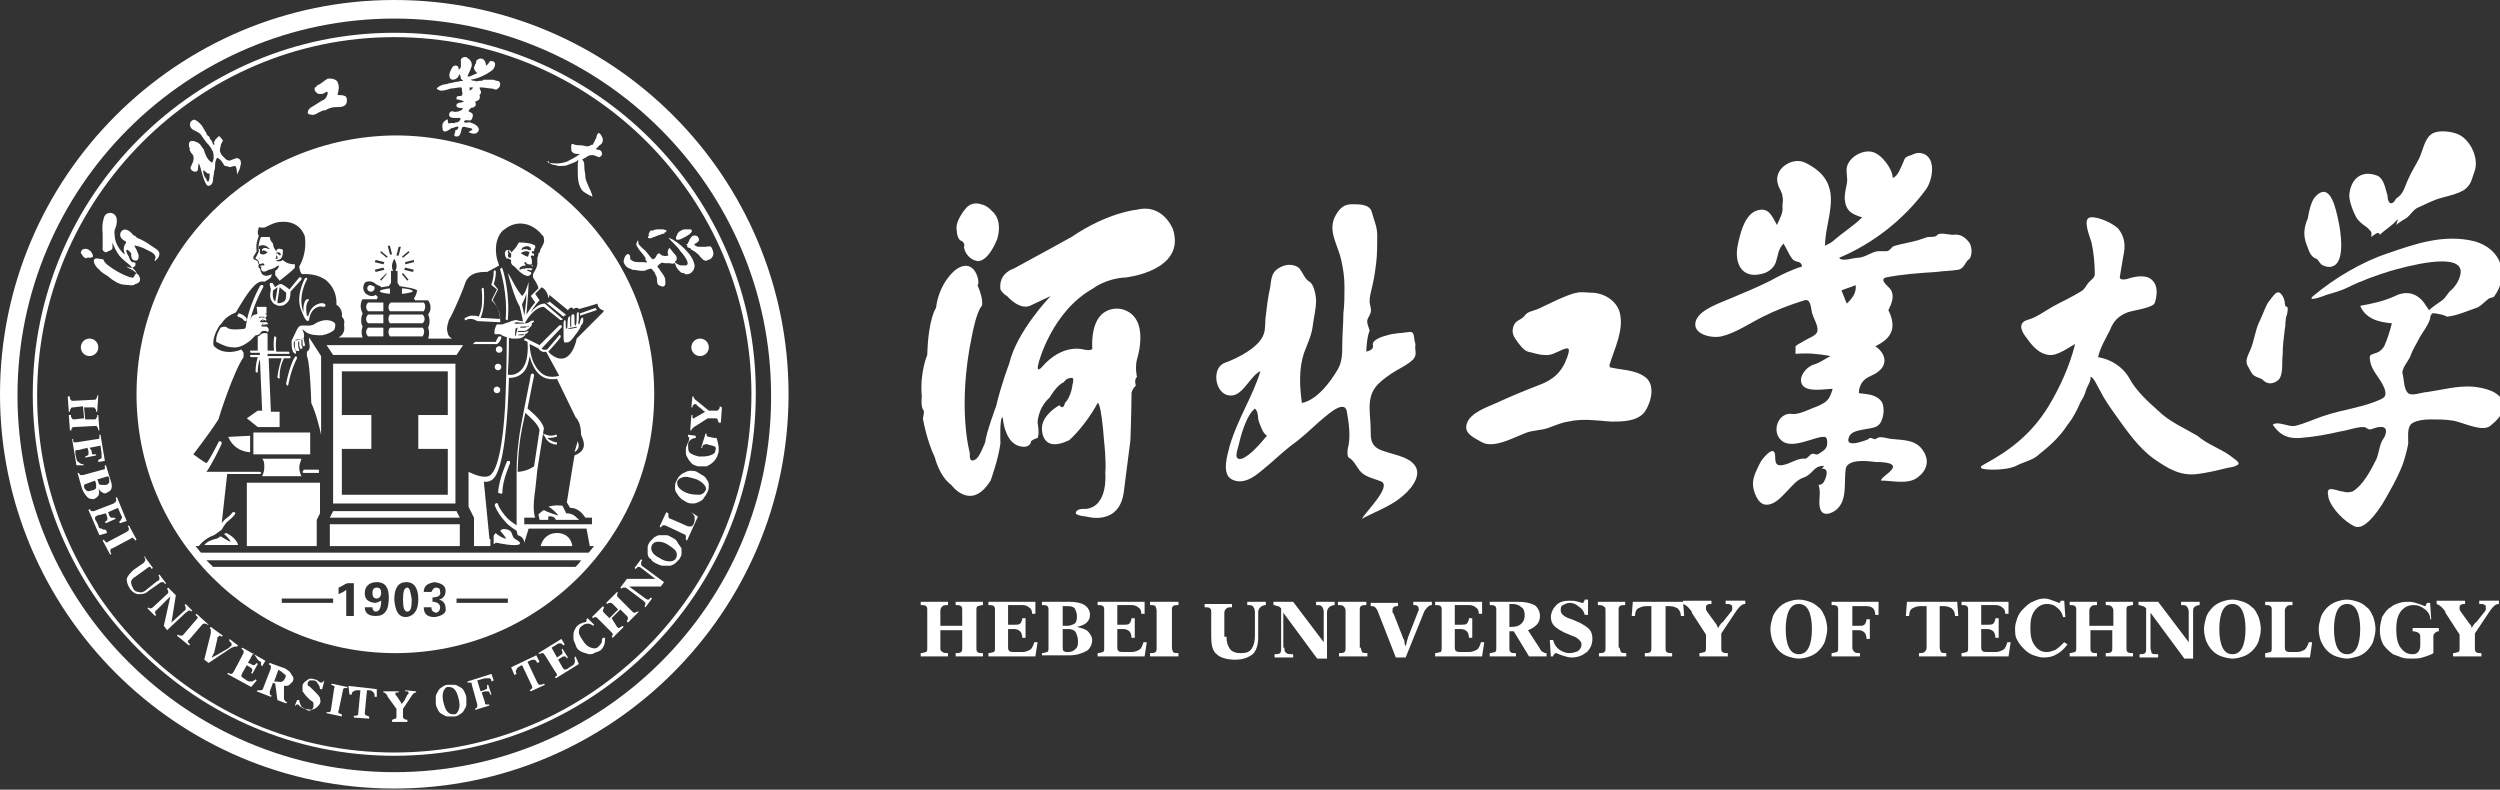
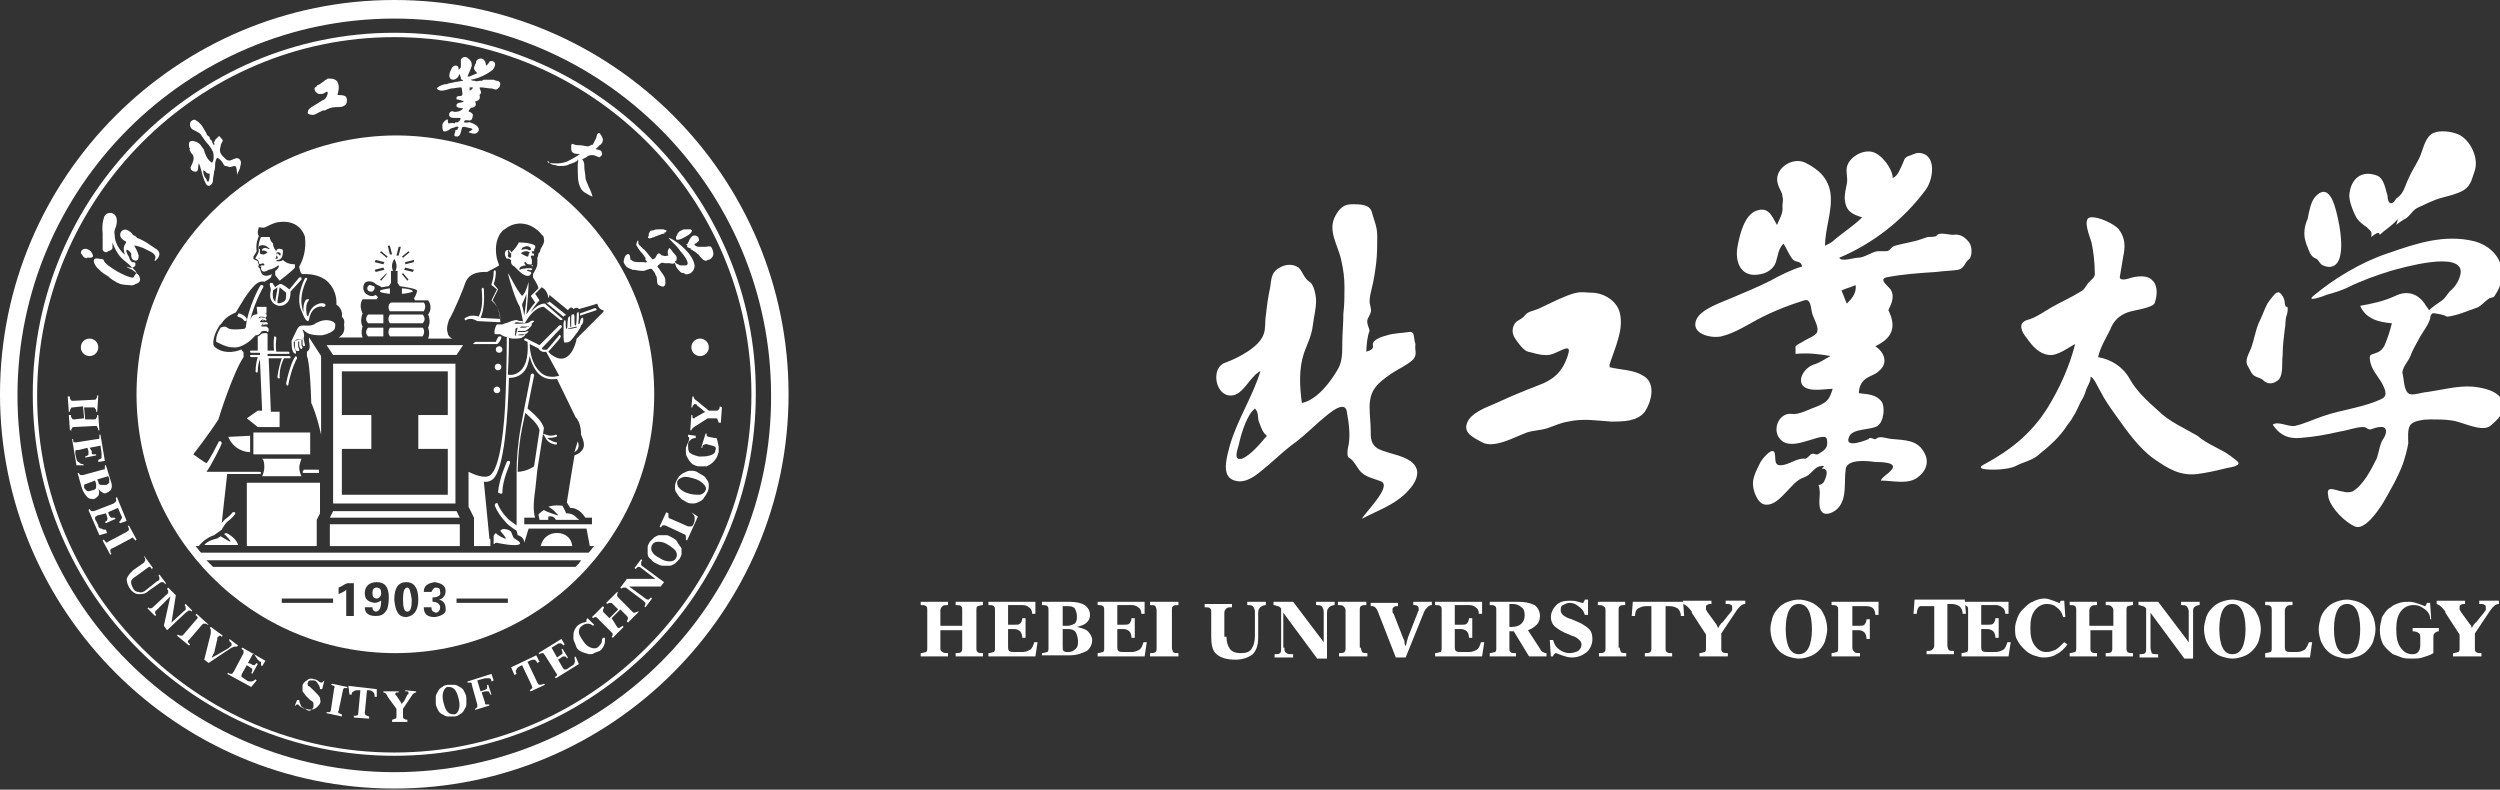
<svg xmlns="http://www.w3.org/2000/svg" version="1.1" id="图层_1" x="0px" y="0px" viewBox="0 0 228.9 72.3" style="enable-background:new 0 0 228.9 72.3;" xml:space="preserve">
  <rect x="0" y="0" width="228.9" height="72.3" fill="#333333" stroke="none" />
  <style type="text/css">
	.st0{fill:#FFFFFF;}
</style>
  <g>
    <g>
      <g>
        <path class="st0" d="M129,30.4c-0.6,0.1-1.4,0.1-2,0.3c-0.4,0.1-1.4,0.4-1.3,0.9c0.1,0.4-0.3,0.5-0.6,0.6c0-0.5,0.1-1.5,0.3-1.9     c0-0.1-0.2-0.6-0.2-0.7c-0.1-0.4,0.2-0.6,0.3-1c0.1-0.3-0.1-0.7-0.1-1c0-0.4,0.1-0.8,0.2-1.2c0.2-0.8,0.3-1.5,0.4-2.3     c0.1-0.8,0.1-1.7,0.1-2.5c0-0.9-0.3-1.4-0.5-2.2c-0.2-0.7-1.1-0.7-1.8-0.7c-0.7,0-1.1,0.3-1.5,1c-0.8,1.4,0.2,2.7,0.5,4.1     c0.2,0.9,0.3,1.6,0.3,2.5c0,0.8,0,1.6-0.1,2.4c0,0.9-0.1,1.9-0.1,2.8c0,0.8,0,1.6-0.4,2.3c-0.7,1.2-1.9,2.8-3.3,3.1     c-0.2-1.5-0.3-3.1,0.2-4.6c0.3-0.8,0.7-1.6,0.8-2.5c0.1-0.8,0.3-1.5,0.3-2.3c0-0.4-0.2-1.5-0.6-1.7c-0.5-0.3-0.6-0.9-1-1.3     c-0.6-0.4-1.3-0.3-1.9,0.1c-0.6,0.4-0.6,1-0.7,1.7c-0.2,0.9-0.3,1.7-0.4,2.6c-0.1,0.6,0,1.2-0.2,1.7c-0.4,1.2-2.4,2.2-3.5,2.6     c-1.3,0.4-1,2.8,0.3,3c1.2,0.2,1.8-1.5,2.7-2.1c0,0,0.1-0.1,0.2-0.1c-0.7,2.3-2.1,4.4-2.8,6.8c-0.2,0.8-0.8,2.6,0.2,3.1     c1,0.5,2-0.2,2.7-0.8c0.9-0.7,1.8-1.6,2.7-2.3c1-0.7,1.7-1.4,2.6-2.2c0.4-0.3,2.2-2.1,2.5-1c0.2,1.1,0.4,2.4,0.1,3.5     c0,0-0.1,0.7,0.1,0.8c0.4,0.2,0.7,0.8,1,1.2c0.5,0.6,1.3,0.7,2,1c0.9,0.5-1.5,2.8-1.8,3.4c1.1-0.6,2.5-1.1,3.5-1.9     c0.8-0.6,2-1.9,1.4-2.9c-0.6-1-2.4-1.1-3.4-1.6c-0.7-0.4-0.7-1-0.7-1.7c0-0.7-0.1-1.4-0.1-2.1c0-1.6,0.7-2.2,2-3.1     c0.6-0.4,1.5-0.8,2-1.3c0.4-0.5,0.1-0.8,0.2-1.4C129.4,31,129.6,30.3,129,30.4z M113.7,42c-0.8,0.2-0.4-0.8-0.3-1.2     c0.2-0.9,0.6-2.3,1.2-3.1c0,0,0.1-0.1,0.3-0.3c0.4,0.4,0.2,0.9,0.4,1.3c0.2,0.5,0.3,0.9,0.7,1.2C115.4,40.6,114.5,41.7,113.7,42z     " />
        <path class="st0" d="M147.3,33.6c1.1,0.3,2.3,0.2,3.3,0.9c1,0.7,0.6,2.3,0,3.2c-0.7,0.9-2,0.9-3.1,0.9c-1.4-0.1-2.6-0.3-3.9,0     c-0.7,0.1-1.3,0.4-1.9,0.6c-0.6,0.2-1.3,0.2-1.9,0.4c-1.1,0.4-3,1.5-4.1,0.9c-0.7-0.4-1.7-0.8-1.4-1.7c0.3-1,1.8-1.5,2.7-1.9     c1.3-0.6,2.5-1.1,3.8-1.6c1.4-0.5,2.2-1.2,2.7-2.6c0.2-0.6,0.3-1-0.4-0.7c-0.5,0.2-1.1,0.6-1.7,0.5c-0.5,0-1-0.2-1.5-0.3     c-0.4-0.1-0.9-0.8-1.1-1.1c-0.3-0.4-0.4-0.8-0.2-1.3c0.2-0.5,0.7-0.5,1-0.9c0.3-0.4,0.7-0.4,1.2-0.6c0.6-0.3,1.3-0.6,1.9-0.9     c0.5-0.2,1.1-0.5,1.7-0.6c0.4-0.1,0.9,0,1.3,0c1.1,0,2.3,0.7,2.6,1.8C148.7,30.2,147.9,31.7,147.3,33.6     C147.5,33.6,147.4,33.3,147.3,33.6z" />
        <path class="st0" d="M208.1,38.9c0.4-0.4,1.4,0.2,2,0.1c0.9-0.2,1.7-0.6,2.6-0.9c1.7-0.6,3.8-0.8,5.4-1.6c0.6-0.3,0.2-1,0-1.4     c-0.4-0.7-1-1.3-1.1-2.1c-0.1-0.6,0.1-0.5,0.6-0.7c0.3-0.1,0.5-0.3,0.7-0.6c0.3-0.7,0.5-1.3,0.7-2.1c-1.2-0.1-2.4-0.4-2.9-1.6     c1.1-0.2,2.1-0.4,3.2-0.9c1-0.5,2-0.3,2.7,0.7c0.1,0.2,0.3,0.4,0.4,0.6c0.2-0.2,0.9-0.7,1.2-0.9c0.4-0.3,0.5-0.7,0.9-1     c0.4-0.4,0.7-0.9,0.8-1.5c0.2-2.1-5.3-0.5-6.4-0.2c-1.3,0.4-2.7,0.9-3.9,1.5c-0.6,0.3-1.3,0.5-2,0.7c-0.2,0.1-1.9,0.7-1.2,0.1     c1.9-1.6,4.4-3.1,6.8-3.9c2.6-0.9,5.2-1.8,8-1.1c2.4,0.7,3.2,3,1.8,5c-0.1,0.2-0.4,0.1-0.6,0.3c-0.3,0.2-0.7,0.7-1.1,0.8     c-0.9,0.3-1.7,0.7-2.7,0.8c0.1-0.1-1.2-0.4-1.3-0.3c-0.1,0.1-0.2,0.2-0.2,0.5c-0.2,0.6-0.6,1.1-0.9,1.6c-0.3,0.6-0.7,1.2-0.9,1.8     c-0.2,0.5-0.9,1.2-0.7,1.7c0.1,0.4,0.1,1.4,0.5,1.7c0.3,0.3,1.3-0.1,1.7-0.1c1.4-0.2,2.8-0.6,4.2-0.5c1,0.1,2.5,0.4,2.8,1.5     c0.2,0.9-0.6,1.6-1.2,2.1c-0.8,0.6-2.6-0.4-3.5-0.5c-0.6-0.1-1.3-0.1-2-0.1c-0.5,0-1.5,0.1-1.8,0.5c-0.3,0.4-0.2,1.2-0.2,1.7     c-0.1,0.6-0.3,1.3-0.5,1.9c-0.5,1.3-1.2,2.5-1.9,3.7c-0.4,0.6-1.6,2.4-2.5,2c-0.9-0.4-2.1-1.6-2.4-2.6c0-0.2-0.2-0.7,0.1-0.8     c0.3-0.1,0.9,0.2,1.2,0.2c0.3,0.1,0.6,0.1,0.9,0c1-0.6,1.7-2,2.2-3c0.2-0.5,0.3-1.4,0.6-1.8c0.3-0.4,0.5-1.2-0.3-1.1     c-0.2,0-0.5,0.1-0.8,0.2c-0.3,0.1-0.4-0.2-0.7-0.2c-0.7,0-1.4,0.3-2.1,0.4c-1.3,0.3-2.4,0.5-3.7,0.6     C209.2,40.2,208.6,39.6,208.1,38.9C208.3,38.6,208.1,39,208.1,38.9z M220.1,20.1c0.5-0.2,0.8-0.9,1.3-1.1     c0.7-0.3,1.4-0.7,2.2-0.9c0.7-0.2,1.3-0.3,2-0.7c0.7-0.5,0.7-1,1-1.8c0.4-1.3-0.6-3.1-1.8-3.4c-0.6-0.2-1.7-0.3-2.2,0.1     c-0.6,0.4-0.8,1.6-1.1,2.2c-0.3,0.6-0.7,1.2-1,1.9c-0.3,0.6-0.4,1.3-1,1.7c-0.2,0.1-0.2,0.4-0.5,0.5c-0.3,0.1-0.4-0.4-0.4-0.7     c-0.2-0.6-0.3-1.5-0.9-1.8c-1.5-0.6-2.5,0.3-2.6,1.8c0,0.6,0.4,1.6,0.7,2.1c0.2,0.3,0.6,0.6,0.9,0.8c0.4,0.4,0.5,0.4,0.4,0.9     c0.3-0.2,0.7-0.6,0.8-0.2c0.5-0.5,1.1-0.8,1.6-1.4c0.1-0.1,0,0.1-0.1,0.5C219.6,20.4,220.1,20.1,220.1,20.1z M207.6,27.8     c-0.3,0.6-0.5,1.2-0.8,1.8c-0.3,0.7-0.4,1.5-0.7,2.3c-0.2,0.5-0.6,1.1-0.3,1.6c0.2,0.3,0.3,0.7,0.6,0.9c0.3,0.2,0.6,0.2,0.8,0.4     c0.4,0.4,0.9,0.4,1.4,0c0.5-0.5,0.3-1.6,0.4-2.3c0-0.8,0.1-1.6,0.2-2.4c0.1-0.4,0-0.9,0.2-1.3c0.1-0.5,0.1-0.8-0.1-0.7     c0,0-0.1-0.2-0.1-0.3c0-0.6-0.5-1.2-0.7-1C208.4,26.7,207.8,27.5,207.6,27.8C207.4,28.4,207.8,27.5,207.6,27.8z M211.2,22.4     c0.2,0.5,0.3,1.1,0.9,1.3c0.2,0.1,0.3,0.5,0.6,0.6c0.2,0.1,0.6,0.2,0.8,0.1c1.3-0.3,0.8-3.3,0.6-4.2c-0.2-0.9-0.7-3.7-2.1-2.2     c-0.4,0.4-0.6,1.4-0.7,2C210.9,20.9,210.9,21.7,211.2,22.4C211.4,22.9,211,22,211.2,22.4z" />
-         <path class="st0" d="M89.8,18.7c0.6,0.1,1,0.6,1,0.6c1.1,0.9,0.5,2.6,0.5,2.6c-0.9,2.2-1.8,2-1.8,2c-0.7-0.1-1.1-0.7-1.2-1.1     c-0.1-0.2,0-0.3,0-0.3c0-0.4-0.4-0.5-0.4-0.5c-0.3-0.3-0.3-0.9-0.3-0.9c-0.2-0.9,0.9-2.1,0.9-2.1C89.1,18.4,89.8,18.7,89.8,18.7z      M87.5,24.7c0,0-1.5,1.1-1.8,3.5c0,0-0.7,0.9-0.8,4.3c0,0-0.7,1.6-0.5,3.8c0,0-0.1,0.8,0.1,1.2c0,0,0.2,0,0,0.8     c0,0,0.3,1.9,1.1,3.6c0,0,0.4,1.7,1.5,2.5c0,0,1.8,2.5,3.6-0.4c0,0,0.7-1.9,0.9-3.4c0,0-0.1-2.4,0.2-2.4c0,0,0.1,0.9,0.3,1.3     c0,0,0.4,1.5,1.8,1.4c0,0,0.5-0.1,0.5-0.5c0,0,0.2-0.2,0.6-0.3c0,0,0.2-0.3,0-1.4c0,0,0-1.3,1.1-2.3c0,0,0.7-1.2,1.3-1.4     c0,0,0.2-0.4,0.7-0.4c0,0,0.3-0.1,0.1,0.6c0,0-0.1,1.1-0.7,1.7c0,0-0.1,0.7-0.5,0.2c0,0-1.5,0.8-1.6,2c0,0-0.2,2.5,2.5,1.2     c0,0,1.4-1.2,2.6-3.4c0,0,0.3-0.3,0.6,3.6c0,0,0.2,1.8,0.1,2.8c0,0,0.3,3.1-1.8,3.3c0,0-0.9-0.1-0.9,0.4c0,0,0,0.2,1,0.3     c0,0,3,0.9,3.4-2.3l0.6-4.7c0,0,0.1-2.8,0.1-4.3c0,0,0-0.3,0.4-0.7c0,0-0.2-0.5,0.1-0.8c0,0-0.2-0.8,0-1.6c0,0,1.3-3.9-1.4-4.6     c0,0-2.8-0.7-2.7,3.5c0,0,0.2,0.4-0.8,0.2c0,0-1.9-0.6-3.8,1.6c0,0-0.6,0.7-0.3-0.4c0,0,1.2-4.7,5-6.8c0,0,1.1-0.9,3-1     c0,0,5.5-0.6,4.3-4.4c0,0-0.9-2.4-3.3-1.8c0,0-2.6,0.2-6,2.5c0,0-3.8,2.1-5.3,2.9c0,0-1.4,0.4-1.2,1.9c0,0,0.2,0.4,0.6,0.6     c0,0,1.1,1.3,2.1,0.9l1.9-0.9c0,0-3.1,3.2-3.8,6.2c0,0-0.7,1.8-1.2,3.9c0,0-0.9,2.4-1,3.3c0,0-0.5,1.3-0.8,1.5     c0,0-0.7,0.6-0.6-0.5c0,0-1.2-4.2,0.2-10.8c0,0,0.4-2.2,0.9-2.7c0,0,0.2-0.5-0.4-1.9C89.8,26,89.3,23.4,87.5,24.7z" />
        <path class="st0" d="M204.3,41.8c0.2,0.2,1,0.6,0.5,0.8c-0.3,0.2-0.8,0.2-1.1,0.3c-0.8,0.2-1.7,0.4-2.5,0.5     c-1.6,0.2-2.7-0.5-4-1.4c-1.4-1-2.5-2.6-3.5-4c-0.5-0.7-1-1.4-1.4-2.2c-0.2-0.3-0.6-1.3-0.9-1.3c0.1,0.3-0.3,0.9-0.4,1.2     c-0.1,0.4-0.3,0.8-0.5,1.1c-0.3,0.7-0.7,1.5-1.2,2.1c-0.7,1.1-1.6,1.9-2.6,2.7c-0.5,0.5-1.4,0.7-2,1c-0.5,0.3-1.5,0.4-2.1,0.4     c-0.4,0-1.9,0-0.9-0.5c2.4-1.3,4.3-2.8,5.8-5.2c1.1-1.8,2-3.8,2.5-5.8c-0.6,0.3-1.6,1.1-2.4,1c-0.9-0.1-1.5-0.8-2-1.5     c-0.5-0.6-0.9-1.4,0-1.7c0.8-0.2,1.6-0.8,2.3-1.2c0.9-0.5,1.8-0.9,2.6-1.4c0.4-0.2,0.5-0.6,0.8-0.9c0.2-0.2,0.5-0.4,0.5-0.7     c0-0.9-0.1-2-0.3-2.9c-0.1-0.4-0.9-2.2-0.1-2.3c0.7-0.1,2.2,0.6,2.6,1.1c0.6,0.8,0.6,1.6,0.4,2.5c-0.1,0.6-0.2,1.2-0.3,1.8     c-0.1,0.4,0.5,0.3,0.8,0.2c0.6-0.2,1.7-0.4,2.2,0.2c0.5,0.5,0.4,1.4,0.2,2c-0.1,0.5-2,0.7-2.5,0.9c-0.8,0.3-1.3,0.8-1.6,1.6     c-0.4,0.8-0.9,1.6-1.1,2.5c1.2,0.2,2.3,0.9,2.9,2c0.6,1.1,1.7,2.1,2.6,2.9c1,1,2.4,1.6,3.6,2.3C202.1,40.7,203.4,41.1,204.3,41.8     C204.5,42,204.1,41.7,204.3,41.8z" />
        <path class="st0" d="M180.3,22.2c-0.4-0.5-0.8-0.8-1.5-0.7c-0.4,0-1.3-0.3-1.5,0.1c-0.1,0.1-0.7,0.1-0.8,0.1     c-0.3,0.1-0.6,0.2-0.9,0.3c-0.7,0.2-1.4,0.3-2.1,0.5c-0.4,0.1-0.4,0.5-0.8,0.5c-0.3,0-0.5,0-0.8,0c-0.6,0.1-1.2,0.6-1.8,0.6     c-0.4,0-1.5,0.4-1.7,0c3.1-1.3,5.9-3.5,7.9-6.2c0.7-0.9,1.1-3.3-0.6-3.4c-0.4,0-0.6,0.2-1,0.3c-0.4,0.2-0.3,0.3-0.5,0.7     c-0.2,0.4-0.4,1.1-0.9,1.3c0-0.8-1-2.2-1.9-2.4c-0.9-0.2-2.1,0.5-2.3,1.4c-0.1,0.5,0.1,1,0,1.5c-0.1,0.5-0.2,0.9-0.2,1.4     c0.1,1.1,0.6,1.4,1.6,1.7c-0.8,0.8-1.8,1.4-2.7,2.2c-0.1,0.1-0.5,0.3-0.7,0.4c0-1.6,0.7-3.2,0.5-4.8c-0.2-1.4-1.1-2.2-2.3-2.8     c-1.2-0.6-3,0.6-2.5,2c0.1,0.4,0.4,0.7,0.4,1.1c0.1,0.3,0,0.6,0,0.9c0.1,0.6-0.3,1.2-0.5,1.7c-0.5-0.9-0.8-1.7-1.9-1.3     c-1.1,0.4-1.5,2.2-1.7,3.2c-0.3,1.5,0.3,3,2.1,2.6c0.6-0.1,1.2-0.5,1.4-1.1c0.2-0.6,0.2-1.2,0.7-1.7c0.3,0.5,0.5,1,0.8,1.4     c0.3,0.4,0.8,0.1,0.9,0.7c-1,0.3-2,0.8-2.9,1.3c-1.2,0.6-2.4,1.1-3.6,1.6c-0.9,0.4-2.8,1-3.2,2c-0.5,1.3,1.4,1.7,2.3,1.5     c1.3-0.3,2.6-1.2,3.8-1.8c1.2-0.6,2.5-1.1,3.8-1.5c0.6-0.2,0.6,0.7,0.7,1.1c0.1,0.5,0.6,1.2,0.5,1.7c0,0.4-0.9,0.7-1.2,0.9     c-0.3,0.2-0.6,0.3-0.8,0.5c0,0.2,0,0.5,0,0.7c1.1-0.1,2.1,0,3.2,0.2c-0.6,0.3-0.9,0.6-1.6,0.8c-0.5,0.2-1,0.7-1.1,1.3     c-0.1,1.4,2.1,0.9,2.9,0.9c-0.3,1-0.5,1.2-1.4,1.6c-0.6,0.2-1.7,0.8-2.3,0.7c-1.3-0.2-2,1.7-0.9,2.5c0.7,0.5,1.8,0.1,2.5-0.1     c0.4-0.1,0.8-0.3,1.3-0.3c0.3,0,0.3,0.3,0.3,0.6c0,0.5-0.4,0.7-0.7,0.9c-0.4,0.3-0.4-0.1-0.8,0.1c-0.1,0.1-0.4,0.4-0.5,0.4     c-0.8-0.1-1.5,0.6-2.3,0.6c-0.6,0-0.4-0.7-0.5-1.1c-0.2-0.7-1.2,0.6-1.3,0.8c-0.3,0.6-0.7,1.3-0.7,2c0,0.6,0.4,1.8,1.1,1.9     c0.8,0.1,1.4-0.6,1.9-1.1c0.5-0.5,1-1.2,1.7-1.4c0.6-0.2,0.9-0.9,1.4-1c0,0,0.4-0.1,0.4,0c0,0-0.1,0.1-0.2,0.2     c0.6,0,0.5,0.5,0.3,1c-0.1,0.3-0.3,0.5-0.6,0.5c0.3,0.7-0.1,1.6,0.2,2.3c0.3,0.6,1,0.3,1.4,0c1.1-0.9,0.7-2.5,0.9-3.8     c0.2-0.9,2-0.7,2.7-0.6c0.4,0,2.1,0,1.5,0.7c-0.3,0.4-0.8,0.6-1,1c1.1,0,2.5,0.4,3.4-0.3c0.8-0.6,1.1-1.5,0.5-2.4     c-0.6-1-1.7-1-2.8-1.1c-0.4,0-1.1-0.3-1.4-0.1c-0.3,0.2-0.2,0.1-0.6,0c-0.1,0-0.2,0-0.2,0.1c0,0-2.3,1-1.8-0.2     c0.3-0.8,2-0.6,2.6-1c0.6-0.4,0.7-1.7,0.4-2.2c-0.5-0.7-1.3-0.7-2.1-0.8c0-0.5,0.2-1,0.6-1.3c0.4-0.3,0.9-0.4,1.2-0.7     c0.9-0.7,0.6-1.7-0.3-2.3c1.5-0.7,2-1.7,1.2-3.3c0.3-0.6,0.6-1.3,0.2-1.9c-0.2-0.3-1.1-0.9-0.4-1.1c1.5-0.3,3.1-0.4,4.6-0.5     c0.7-0.1,1.4-0.1,2-0.2c0.5-0.1,0.6-0.6,0.9-0.9C180.6,23.6,180.6,22.6,180.3,22.2z M169.1,27.8c-0.2-0.4-0.3-0.8-0.5-1.2     c0.4-0.2,0.9-0.3,1.3-0.5C170,26.8,169.6,27.3,169.1,27.8z" />
      </g>
      <g>
        <path class="st0" d="M88.1,57.3v-1.4c0-0.2,0-0.3-0.1-0.4c-0.1-0.1-0.3-0.1-0.5-0.1l0-0.3H90l0,0.3c-0.2,0-0.4,0.1-0.5,0.1     c-0.1,0.1-0.1,0.2-0.1,0.4v3.4c0,0.2,0,0.3,0.1,0.4c0.1,0.1,0.3,0.1,0.5,0.1l0,0.3h-2.5l0-0.3c0.2,0,0.4,0,0.5-0.1     c0.1-0.1,0.1-0.2,0.1-0.4v-1.6h-2v1.6c0,0.2,0,0.3,0.2,0.4c0.1,0.1,0.3,0.1,0.5,0.1v0.3h-2.5v-0.3c0.2,0,0.4-0.1,0.5-0.1     c0.1-0.1,0.1-0.2,0.1-0.4v-3.4c0-0.2,0-0.3-0.1-0.4c-0.1-0.1-0.3-0.1-0.5-0.1v-0.3h2.5v0.3c-0.2,0-0.4,0-0.5,0.1     c-0.1,0.1-0.2,0.2-0.2,0.4v1.4H88.1z" />
        <path class="st0" d="M90.5,60.1v-0.3c0.2,0,0.4-0.1,0.5-0.1c0.1-0.1,0.1-0.2,0.1-0.4v-3.4c0-0.2,0-0.3-0.1-0.4     c-0.1-0.1-0.3-0.1-0.5-0.1v-0.3h4.3v1.1h-0.3c0-0.3-0.1-0.5-0.3-0.6c-0.1-0.1-0.3-0.2-0.6-0.2h-1.3v1.8h0.6c0.2,0,0.4,0,0.5-0.1     c0.1-0.1,0.2-0.3,0.2-0.5h0.3v1.8h-0.3c0-0.3-0.1-0.5-0.2-0.6c-0.1-0.1-0.3-0.2-0.5-0.2h-0.6v1.5c0,0.3,0,0.4,0.1,0.5     c0.1,0.1,0.3,0.1,0.5,0.1h0.7c0.3,0,0.5-0.1,0.7-0.2c0.2-0.1,0.3-0.4,0.4-0.7h0.3l-0.2,1.3H90.5z" />
        <path class="st0" d="M95.4,60.1v-0.3c0.2,0,0.4-0.1,0.5-0.1c0.1-0.1,0.1-0.2,0.1-0.4v-3.4c0-0.2,0-0.3-0.1-0.4     c-0.1-0.1-0.3-0.1-0.5-0.1v-0.3h2.5c0.6,0,1.1,0.1,1.4,0.3c0.3,0.2,0.5,0.5,0.5,0.9c0,0.3-0.1,0.5-0.3,0.7     c-0.2,0.2-0.5,0.3-0.9,0.4c0.4,0.1,0.8,0.2,1,0.4c0.2,0.2,0.4,0.5,0.4,0.8c0,0.4-0.2,0.8-0.5,1c-0.4,0.2-0.9,0.4-1.5,0.4H95.4z      M97.7,55.5h-0.4v1.8h0.4c0.3,0,0.5-0.1,0.7-0.2c0.2-0.2,0.2-0.4,0.2-0.7c0-0.3-0.1-0.5-0.2-0.7C98.2,55.5,98,55.5,97.7,55.5z      M97.3,57.7v1.5c0,0.2,0,0.4,0.1,0.4c0.1,0.1,0.2,0.1,0.4,0.1c0.3,0,0.5-0.1,0.7-0.3c0.2-0.2,0.2-0.4,0.2-0.7     c0-0.3-0.1-0.6-0.2-0.8c-0.1-0.2-0.4-0.3-0.6-0.3H97.3z" />
        <path class="st0" d="M100.5,60.1v-0.3c0.2,0,0.4-0.1,0.5-0.1c0.1-0.1,0.1-0.2,0.1-0.4v-3.4c0-0.2,0-0.3-0.1-0.4     c-0.1-0.1-0.3-0.1-0.5-0.1v-0.3h4.3v1.1h-0.3c0-0.3-0.1-0.5-0.3-0.6c-0.1-0.1-0.3-0.2-0.6-0.2h-1.3v1.8h0.6c0.2,0,0.4,0,0.5-0.1     c0.1-0.1,0.2-0.3,0.2-0.5h0.3v1.8h-0.3c0-0.3-0.1-0.5-0.2-0.6c-0.1-0.1-0.3-0.2-0.5-0.2h-0.6v1.5c0,0.3,0,0.4,0.1,0.5     c0.1,0.1,0.3,0.1,0.5,0.1h0.7c0.3,0,0.5-0.1,0.7-0.2c0.2-0.1,0.3-0.4,0.4-0.7h0.3l-0.2,1.3H100.5z" />
        <path class="st0" d="M107.3,59.3c0,0.2,0.1,0.3,0.1,0.4c0.1,0.1,0.3,0.1,0.5,0.1v0.3h-2.6v-0.3c0.2,0,0.4,0,0.5-0.1     c0.1-0.1,0.1-0.2,0.1-0.4v-3.4c0-0.2-0.1-0.3-0.1-0.4c-0.1-0.1-0.3-0.1-0.5-0.1v-0.3h2.6v0.3c-0.2,0-0.4,0-0.5,0.1     c-0.1,0.1-0.1,0.2-0.1,0.4V59.3z" />
        <path class="st0" d="M112.3,58.3c0,0.5,0.1,0.8,0.3,1.1c0.2,0.3,0.6,0.4,1,0.4c0.5,0,0.8-0.1,1-0.4c0.2-0.3,0.3-0.7,0.3-1.2V56     c0-0.2-0.1-0.4-0.2-0.5c-0.1-0.1-0.3-0.1-0.5-0.1h0v-0.3h1.7v0.3c-0.2,0-0.4,0.1-0.5,0.2c-0.1,0.1-0.2,0.2-0.2,0.5v2.3     c0,0.7-0.2,1.2-0.5,1.5c-0.4,0.3-0.9,0.5-1.6,0.5c-0.8,0-1.4-0.2-1.7-0.5c-0.4-0.3-0.5-0.9-0.5-1.6v-2.2c0-0.2,0-0.3-0.1-0.4     c-0.1-0.1-0.3-0.1-0.5-0.1v-0.3h2.5v0.3c-0.2,0-0.4,0-0.5,0.1c-0.1,0.1-0.2,0.2-0.2,0.4V58.3z" />
        <path class="st0" d="M117.6,59.3c0,0.2,0,0.4,0.2,0.5c0.1,0.1,0.3,0.1,0.5,0.1h0.1v0.3h-1.7v-0.3h0c0.2,0,0.4,0,0.5-0.1     c0.1-0.1,0.1-0.2,0.1-0.5v-3.6c-0.1-0.1-0.2-0.2-0.3-0.2c-0.1,0-0.2-0.1-0.4-0.1v-0.3h1.8l2.8,3.7V56c0-0.2-0.1-0.4-0.2-0.5     c-0.1-0.1-0.3-0.1-0.5-0.1h0v-0.3h1.7l0,0.3c-0.2,0-0.4,0.1-0.5,0.2c-0.1,0.1-0.2,0.2-0.2,0.5v4.2h-0.9l-3.1-4.2V59.3z" />
        <path class="st0" d="M124.6,59.3c0,0.2,0.1,0.3,0.1,0.4c0.1,0.1,0.3,0.1,0.5,0.1v0.3h-2.6v-0.3c0.2,0,0.4,0,0.5-0.1     c0.1-0.1,0.1-0.2,0.1-0.4v-3.4c0-0.2-0.1-0.3-0.2-0.4c-0.1-0.1-0.3-0.1-0.5-0.1v-0.3h2.6v0.3c-0.2,0-0.4,0-0.5,0.1     c-0.1,0.1-0.1,0.2-0.1,0.4V59.3z" />
        <path class="st0" d="M129.8,56.1c0-0.1,0.1-0.2,0.1-0.2c0-0.1,0-0.1,0-0.1c0-0.1,0-0.2-0.1-0.3c-0.1-0.1-0.2-0.1-0.4-0.1v-0.3     h1.7v0.3c-0.2,0-0.3,0.1-0.4,0.2c-0.1,0.1-0.2,0.2-0.3,0.4l-1.7,4.2h-0.9l-1.6-4.1c-0.1-0.3-0.2-0.4-0.3-0.5     c-0.1-0.1-0.2-0.1-0.4-0.1v-0.3h2.5v0.3c-0.2,0-0.3,0-0.4,0.1c-0.1,0.1-0.1,0.1-0.1,0.2c0,0.1,0,0.1,0,0.2c0,0.1,0,0.1,0.1,0.2     l0.9,2.3c0.1,0.1,0.1,0.3,0.1,0.4c0,0.1,0.1,0.2,0.1,0.3c0-0.1,0.1-0.3,0.1-0.4c0-0.1,0.1-0.3,0.1-0.4L129.8,56.1z" />
        <path class="st0" d="M131.4,60.1v-0.3c0.2,0,0.4-0.1,0.5-0.1c0.1-0.1,0.1-0.2,0.1-0.4v-3.4c0-0.2,0-0.3-0.1-0.4     c-0.1-0.1-0.3-0.1-0.5-0.1v-0.3h4.3v1.1h-0.3c0-0.3-0.1-0.5-0.3-0.6c-0.1-0.1-0.3-0.2-0.6-0.2h-1.3v1.8h0.6c0.2,0,0.4,0,0.5-0.1     c0.1-0.1,0.2-0.3,0.2-0.5h0.3v1.8h-0.3c0-0.3-0.1-0.5-0.2-0.6c-0.1-0.1-0.3-0.2-0.5-0.2h-0.6v1.5c0,0.3,0,0.4,0.1,0.5     c0.1,0.1,0.3,0.1,0.5,0.1h0.7c0.3,0,0.5-0.1,0.7-0.2c0.2-0.1,0.3-0.4,0.4-0.7h0.3l-0.2,1.3H131.4z" />
        <path class="st0" d="M139,55.1c0.6,0,1.1,0.1,1.5,0.3c0.3,0.2,0.5,0.6,0.5,1c0,0.3-0.1,0.6-0.3,0.8c-0.2,0.2-0.5,0.4-0.8,0.5     l1.1,1.7c0.1,0.2,0.2,0.3,0.3,0.3c0.1,0.1,0.2,0.1,0.3,0.1h0v0.3H140l-1.4-2.3h-0.4v1.5c0,0.2,0,0.3,0.1,0.4     c0.1,0.1,0.2,0.1,0.5,0.1l0,0.3h-2.4v-0.3c0.2,0,0.4-0.1,0.5-0.1c0.1-0.1,0.1-0.2,0.1-0.4v-3.4c0-0.2,0-0.3-0.1-0.4     c-0.1-0.1-0.3-0.1-0.5-0.1v-0.3H139z M138.2,55.4v2c0,0,0.1,0,0.1,0c0,0,0.1,0,0.1,0c0.4,0,0.7-0.1,0.9-0.3     c0.2-0.2,0.3-0.4,0.3-0.8c0-0.3-0.1-0.6-0.3-0.7c-0.2-0.2-0.5-0.3-0.8-0.3H138.2z" />
        <path class="st0" d="M142,60.2l-0.1-1.6h0.3c0.1,0.4,0.3,0.7,0.6,0.9c0.3,0.2,0.6,0.3,0.9,0.3c0.3,0,0.6-0.1,0.8-0.2     c0.2-0.2,0.3-0.3,0.3-0.6c0-0.2-0.1-0.3-0.2-0.4c-0.1-0.1-0.3-0.3-0.7-0.4l-0.7-0.3c-0.4-0.2-0.7-0.4-0.9-0.6     c-0.2-0.2-0.3-0.5-0.3-0.8c0-0.4,0.2-0.8,0.5-1.1c0.3-0.3,0.7-0.4,1.2-0.4c0.3,0,0.5,0,0.8,0.1c0.3,0.1,0.4,0.1,0.4,0.1     c0.1,0,0.1,0,0.1-0.1c0,0,0.1-0.1,0.1-0.2h0.3l0,1.4h-0.3c-0.1-0.4-0.3-0.6-0.6-0.8c-0.2-0.2-0.5-0.3-0.8-0.3     c-0.2,0-0.4,0.1-0.6,0.2c-0.2,0.1-0.2,0.3-0.2,0.5c0,0.2,0.1,0.3,0.2,0.4c0.1,0.1,0.4,0.3,0.8,0.4l0.7,0.3     c0.4,0.2,0.7,0.4,0.9,0.6c0.2,0.2,0.3,0.5,0.3,0.9c0,0.5-0.2,0.9-0.5,1.2c-0.4,0.3-0.8,0.5-1.4,0.5c-0.3,0-0.6-0.1-0.9-0.2     c-0.3-0.1-0.5-0.2-0.5-0.2c-0.1,0-0.1,0-0.2,0.1c0,0-0.1,0.1-0.1,0.2H142z" />
        <path class="st0" d="M148.3,59.3c0,0.2,0.1,0.3,0.1,0.4c0.1,0.1,0.3,0.1,0.5,0.1v0.3h-2.5v-0.3c0.2,0,0.4,0,0.5-0.1     c0.1-0.1,0.1-0.2,0.1-0.4v-3.4c0-0.2,0-0.3-0.2-0.4c-0.1-0.1-0.3-0.1-0.5-0.1v-0.3h2.5v0.3c-0.2,0-0.4,0-0.5,0.1     c-0.1,0.1-0.1,0.2-0.1,0.4V59.3z" />
        <path class="st0" d="M151.1,55.5h-0.4c-0.3,0-0.5,0.1-0.7,0.2c-0.2,0.1-0.3,0.4-0.3,0.7h-0.3l0.1-1.3h4.6l0.1,1.3h-0.3     c0-0.3-0.1-0.5-0.3-0.7c-0.2-0.1-0.4-0.2-0.7-0.2h-0.4v3.8c0,0.2,0,0.3,0.1,0.4c0.1,0.1,0.3,0.1,0.5,0.1v0.3h-2.5v-0.3     c0.2,0,0.4,0,0.5-0.1c0.1-0.1,0.1-0.2,0.1-0.4V55.5z" />
        <path class="st0" d="M158.5,56c0.1-0.1,0.1-0.2,0.1-0.2c0-0.1,0-0.1,0-0.2c0-0.1,0-0.2-0.1-0.2c-0.1-0.1-0.2-0.1-0.4-0.1h-0.1     v-0.3h1.8v0.3c-0.3,0-0.5,0.2-0.8,0.6c0,0,0,0,0,0l-1.4,2.1v1.3c0,0.2,0,0.3,0.1,0.4c0.1,0.1,0.3,0.1,0.5,0.1l0,0.3h-2.6v-0.3     c0.2,0,0.4-0.1,0.5-0.1c0.1-0.1,0.1-0.2,0.1-0.4v-1.2l-1.3-2l0-0.1c-0.3-0.4-0.5-0.6-0.8-0.7v-0.3h2.6v0.3c-0.2,0-0.3,0-0.4,0.1     c-0.1,0-0.1,0.1-0.1,0.2c0,0,0,0.1,0,0.2c0,0.1,0.1,0.1,0.1,0.2l0.8,1.1c0,0,0,0,0,0c0.1,0.1,0.1,0.2,0.2,0.4     c0.1-0.1,0.1-0.2,0.2-0.3c0.1-0.1,0.1-0.2,0.2-0.2L158.5,56z" />
        <path class="st0" d="M164.7,60.3c-0.3,0-0.7-0.1-1-0.2c-0.3-0.1-0.6-0.3-0.8-0.5c-0.3-0.3-0.4-0.5-0.6-0.9     c-0.1-0.3-0.2-0.7-0.2-1.1c0-0.4,0.1-0.7,0.2-1.1c0.1-0.3,0.3-0.6,0.6-0.9c0.2-0.2,0.5-0.4,0.8-0.5c0.3-0.1,0.6-0.2,1-0.2     s0.7,0.1,1,0.2c0.3,0.1,0.6,0.3,0.8,0.5c0.3,0.2,0.4,0.5,0.6,0.9c0.1,0.3,0.2,0.7,0.2,1.1c0,0.4-0.1,0.7-0.2,1.1     c-0.1,0.3-0.3,0.6-0.6,0.9c-0.2,0.2-0.5,0.4-0.8,0.5C165.4,60.2,165.1,60.3,164.7,60.3z M164.7,59.9c0.4,0,0.7-0.2,0.9-0.6     c0.2-0.4,0.3-1,0.3-1.7c0-0.7-0.1-1.3-0.3-1.7c-0.2-0.4-0.5-0.6-0.9-0.6c-0.4,0-0.7,0.2-0.9,0.6c-0.2,0.4-0.3,1-0.3,1.7     c0,0.7,0.1,1.3,0.3,1.7C164,59.7,164.3,59.9,164.7,59.9z" />
        <path class="st0" d="M167.7,60.1v-0.3c0.2,0,0.4-0.1,0.5-0.1c0.1-0.1,0.1-0.2,0.1-0.4v-3.4c0-0.2,0-0.3-0.1-0.4     c-0.1-0.1-0.3-0.1-0.5-0.1v-0.3h4.3v1.2h-0.3c0-0.3-0.1-0.5-0.2-0.6c-0.1-0.1-0.3-0.2-0.6-0.2h-1.3v1.8h0.6c0.2,0,0.4,0,0.5-0.1     c0.1-0.1,0.2-0.3,0.2-0.5h0.3v1.8h-0.3c0-0.3-0.1-0.5-0.2-0.6c-0.1-0.1-0.3-0.2-0.5-0.2h-0.6v1.6c0,0.2,0.1,0.3,0.2,0.4     c0.1,0.1,0.3,0.1,0.5,0.1v0.3H167.7z" />
-         <path class="st0" d="M176.2,55.5h-0.4c-0.3,0-0.5,0.1-0.7,0.2c-0.2,0.1-0.3,0.4-0.3,0.7h-0.3l0.1-1.3h4.6l0.1,1.3h-0.3     c0-0.3-0.1-0.5-0.3-0.7c-0.2-0.1-0.4-0.2-0.7-0.2h-0.4v3.8c0,0.2,0.1,0.3,0.1,0.4c0.1,0.1,0.3,0.1,0.5,0.1v0.3h-2.5v-0.3     c0.2,0,0.4,0,0.5-0.1c0.1-0.1,0.2-0.2,0.2-0.4V55.5z" />
+         <path class="st0" d="M176.2,55.5h-0.4c-0.2,0.1-0.3,0.4-0.3,0.7h-0.3l0.1-1.3h4.6l0.1,1.3h-0.3     c0-0.3-0.1-0.5-0.3-0.7c-0.2-0.1-0.4-0.2-0.7-0.2h-0.4v3.8c0,0.2,0.1,0.3,0.1,0.4c0.1,0.1,0.3,0.1,0.5,0.1v0.3h-2.5v-0.3     c0.2,0,0.4,0,0.5-0.1c0.1-0.1,0.2-0.2,0.2-0.4V55.5z" />
        <path class="st0" d="M179.6,60.1v-0.3c0.2,0,0.4-0.1,0.5-0.1c0.1-0.1,0.1-0.2,0.1-0.4v-3.4c0-0.2,0-0.3-0.1-0.4     c-0.1-0.1-0.3-0.1-0.5-0.1v-0.3h4.3v1.1h-0.3c0-0.3-0.1-0.5-0.3-0.6c-0.1-0.1-0.3-0.2-0.6-0.2h-1.3v1.8h0.6c0.2,0,0.4,0,0.5-0.1     c0.1-0.1,0.2-0.3,0.2-0.5h0.3v1.8h-0.3c0-0.3-0.1-0.5-0.2-0.6c-0.1-0.1-0.3-0.2-0.5-0.2h-0.6v1.5c0,0.3,0,0.4,0.1,0.5     c0.1,0.1,0.3,0.1,0.5,0.1h0.7c0.3,0,0.5-0.1,0.7-0.2c0.2-0.1,0.3-0.4,0.4-0.7h0.3l-0.2,1.3H179.6z" />
        <path class="st0" d="M188.9,56.5c-0.1-0.4-0.3-0.7-0.6-0.9c-0.2-0.2-0.5-0.3-0.9-0.3c-0.4,0-0.8,0.2-1.1,0.6     c-0.3,0.4-0.4,0.9-0.4,1.6c0,0.7,0.1,1.2,0.4,1.6c0.3,0.4,0.6,0.6,1.1,0.6c0.3,0,0.5-0.1,0.8-0.2c0.3-0.2,0.5-0.4,0.8-0.7     l0.3,0.2c-0.3,0.4-0.6,0.7-1,0.9c-0.3,0.2-0.7,0.3-1.2,0.3c-0.3,0-0.6-0.1-0.9-0.2c-0.3-0.1-0.6-0.3-0.8-0.5     c-0.3-0.3-0.5-0.5-0.7-0.9c-0.2-0.3-0.2-0.7-0.2-1.1c0-0.3,0.1-0.6,0.2-0.9c0.1-0.3,0.3-0.6,0.5-0.8c0.3-0.3,0.6-0.6,0.9-0.7     c0.4-0.2,0.7-0.3,1.1-0.3c0.3,0,0.5,0.1,0.8,0.2c0.3,0.1,0.5,0.2,0.5,0.2c0.1,0,0.1,0,0.1,0c0,0,0-0.1,0.1-0.2h0.3l0.1,1.5H188.9     z" />
        <path class="st0" d="M193.5,57.3v-1.4c0-0.2-0.1-0.3-0.2-0.4c-0.1-0.1-0.3-0.1-0.5-0.1l0-0.3h2.5l0,0.3c-0.2,0-0.4,0.1-0.5,0.1     c-0.1,0.1-0.1,0.2-0.1,0.4v3.4c0,0.2,0,0.3,0.1,0.4c0.1,0.1,0.3,0.1,0.5,0.1l0,0.3h-2.5l0-0.3c0.2,0,0.4,0,0.5-0.1     c0.1-0.1,0.1-0.2,0.1-0.4v-1.6h-2v1.6c0,0.2,0,0.3,0.1,0.4c0.1,0.1,0.3,0.1,0.5,0.1v0.3h-2.5v-0.3c0.2,0,0.4-0.1,0.5-0.1     c0.1-0.1,0.1-0.2,0.1-0.4v-3.4c0-0.2,0-0.3-0.1-0.4c-0.1-0.1-0.3-0.1-0.5-0.1v-0.3h2.5v0.3c-0.2,0-0.4,0-0.5,0.1     c-0.1,0.1-0.2,0.2-0.2,0.4v1.4H193.5z" />
        <path class="st0" d="M196.9,59.3c0,0.2,0.1,0.4,0.1,0.5c0.1,0.1,0.3,0.1,0.5,0.1h0.1v0.3h-1.7v-0.3h0c0.2,0,0.4,0,0.5-0.1     c0.1-0.1,0.1-0.2,0.1-0.5v-3.6c-0.1-0.1-0.2-0.2-0.3-0.2c-0.1,0-0.2-0.1-0.4-0.1v-0.3h1.8l2.8,3.7V56c0-0.2-0.1-0.4-0.2-0.5     c-0.1-0.1-0.3-0.1-0.5-0.1h0v-0.3h1.7l0,0.3c-0.2,0-0.4,0.1-0.5,0.2c-0.1,0.1-0.1,0.2-0.1,0.5v4.2H200l-3.1-4.2V59.3z" />
        <path class="st0" d="M204.4,60.3c-0.3,0-0.7-0.1-1-0.2c-0.3-0.1-0.6-0.3-0.8-0.5c-0.3-0.3-0.4-0.5-0.6-0.9     c-0.1-0.3-0.2-0.7-0.2-1.1c0-0.4,0.1-0.7,0.2-1.1c0.1-0.3,0.3-0.6,0.6-0.9c0.2-0.2,0.5-0.4,0.8-0.5c0.3-0.1,0.6-0.2,1-0.2     c0.3,0,0.7,0.1,1,0.2c0.3,0.1,0.6,0.3,0.8,0.5c0.3,0.2,0.4,0.5,0.6,0.9c0.1,0.3,0.2,0.7,0.2,1.1c0,0.4-0.1,0.7-0.2,1.1     c-0.1,0.3-0.3,0.6-0.6,0.9c-0.2,0.2-0.5,0.4-0.8,0.5C205.1,60.2,204.8,60.3,204.4,60.3z M204.4,59.9c0.4,0,0.7-0.2,0.9-0.6     c0.2-0.4,0.3-1,0.3-1.7c0-0.7-0.1-1.3-0.3-1.7c-0.2-0.4-0.5-0.6-0.9-0.6c-0.4,0-0.7,0.2-0.9,0.6c-0.2,0.4-0.3,1-0.3,1.7     c0,0.7,0.1,1.3,0.3,1.7C203.7,59.7,204,59.9,204.4,59.9z" />
        <path class="st0" d="M207.4,60.1v-0.3c0.2,0,0.4-0.1,0.5-0.1c0.1-0.1,0.1-0.2,0.1-0.4v-3.4c0-0.2,0-0.3-0.1-0.4     c-0.1-0.1-0.3-0.1-0.5-0.1v-0.3h2.5v0.3c-0.2,0-0.4,0-0.5,0.1c-0.1,0.1-0.2,0.2-0.2,0.4v3.2c0,0.3,0,0.4,0.1,0.5     c0.1,0.1,0.3,0.1,0.5,0.1h0.5c0.3,0,0.5-0.1,0.7-0.2c0.2-0.2,0.3-0.4,0.4-0.7h0.3l-0.2,1.4H207.4z" />
        <path class="st0" d="M214.9,60.3c-0.3,0-0.7-0.1-1-0.2c-0.3-0.1-0.6-0.3-0.8-0.5c-0.3-0.3-0.4-0.5-0.6-0.9     c-0.1-0.3-0.2-0.7-0.2-1.1c0-0.4,0.1-0.7,0.2-1.1c0.1-0.3,0.3-0.6,0.6-0.9c0.2-0.2,0.5-0.4,0.8-0.5c0.3-0.1,0.6-0.2,1-0.2     c0.3,0,0.7,0.1,1,0.2c0.3,0.1,0.6,0.3,0.8,0.5c0.3,0.2,0.4,0.5,0.6,0.9c0.1,0.3,0.2,0.7,0.2,1.1c0,0.4-0.1,0.7-0.2,1.1     c-0.1,0.3-0.3,0.6-0.6,0.9c-0.2,0.2-0.5,0.4-0.8,0.5C215.5,60.2,215.2,60.3,214.9,60.3z M214.9,59.9c0.4,0,0.7-0.2,0.9-0.6     c0.2-0.4,0.3-1,0.3-1.7c0-0.7-0.1-1.3-0.3-1.7c-0.2-0.4-0.5-0.6-0.9-0.6c-0.4,0-0.7,0.2-0.9,0.6c-0.2,0.4-0.3,1-0.3,1.7     c0,0.7,0.1,1.3,0.3,1.7C214.2,59.7,214.5,59.9,214.9,59.9z" />
        <path class="st0" d="M222.5,56.5c-0.1-0.4-0.3-0.6-0.6-0.8c-0.3-0.2-0.5-0.3-0.9-0.3c-0.5,0-0.9,0.2-1.2,0.6     c-0.3,0.4-0.4,1-0.4,1.6c0,0.7,0.1,1.3,0.4,1.7c0.3,0.4,0.6,0.6,1.1,0.6c0.3,0,0.4-0.1,0.5-0.2c0.1-0.1,0.2-0.3,0.2-0.6v-0.6     c0-0.3,0-0.4-0.1-0.5c-0.1-0.1-0.3-0.2-0.6-0.2v-0.3h2.4v0.3c-0.2,0-0.3,0.1-0.4,0.2c-0.1,0.1-0.1,0.2-0.1,0.4v1     c0,0.1,0,0.1,0,0.2c0,0.1,0,0.1,0,0.2c-0.3,0.2-0.7,0.3-1,0.4c-0.3,0.1-0.6,0.1-1,0.1c-0.3,0-0.6,0-0.9-0.1     c-0.3-0.1-0.5-0.2-0.8-0.3c-0.4-0.3-0.7-0.6-0.9-0.9c-0.2-0.4-0.3-0.8-0.3-1.3c0-0.4,0.1-0.8,0.2-1.2c0.2-0.3,0.4-0.7,0.8-0.9     c0.2-0.2,0.5-0.3,0.8-0.4c0.3-0.1,0.6-0.1,0.9-0.1c0.3,0,0.6,0.1,0.9,0.2c0.3,0.1,0.5,0.2,0.5,0.2c0.1,0,0.1,0,0.1-0.1     c0,0,0.1-0.1,0.1-0.2h0.3l0.1,1.5H222.5z" />
        <path class="st0" d="M227.5,56c0.1-0.1,0.1-0.2,0.1-0.2c0-0.1,0-0.1,0-0.2c0-0.1,0-0.2-0.1-0.2c-0.1-0.1-0.2-0.1-0.4-0.1h-0.1     v-0.3h1.8v0.3c-0.3,0-0.5,0.2-0.8,0.6c0,0,0,0,0,0l-1.4,2.1v1.3c0,0.2,0,0.3,0.1,0.4c0.1,0.1,0.3,0.1,0.5,0.1l0,0.3h-2.6v-0.3     c0.2,0,0.4-0.1,0.5-0.1c0.1-0.1,0.1-0.2,0.1-0.4v-1.2l-1.3-2l0-0.1c-0.3-0.4-0.5-0.6-0.8-0.7v-0.3h2.6v0.3c-0.2,0-0.3,0-0.4,0.1     c-0.1,0-0.1,0.1-0.1,0.2c0,0,0,0.1,0,0.2c0,0.1,0.1,0.1,0.1,0.2l0.8,1.1c0,0,0,0,0,0c0.1,0.1,0.2,0.2,0.2,0.4     c0.1-0.1,0.1-0.2,0.2-0.3c0.1-0.1,0.1-0.2,0.2-0.2L227.5,56z" />
      </g>
    </g>
    <g>
      <path class="st0" d="M36.1,0C16.2,0,0,16.2,0,36.1s16.2,36.1,36.1,36.1c19.9,0,36.1-16.2,36.1-36.1S56.1,0,36.1,0z M36.1,70.7    c-19,0-34.5-15.5-34.5-34.5c0-19,15.5-34.5,34.5-34.5c19,0,34.5,15.5,34.5,34.5C70.7,55.2,55.2,70.7,36.1,70.7z" />
      <path class="st0" d="M17.5,14c0.1,0.1,0.2,0.2,0.2,0.3c0.1,0.3-0.1,0.7-0.2,0.9c-0.2,0.3,0.2,0.6,0.5,0.5c0.2-0.1,0.1-0.5,0.2-0.7    c0,0,0,0,0-0.1c0.2,0.5,0.3,1.1,0.5,1.6c0.1,0.2,0.2,0.6,0.5,0.5c0.2-0.1,0.3-0.3,0.3-0.5c0-0.3,0.1-0.5,0.1-0.8    c0.1-0.2,0.1-0.5,0.1-0.7c0-0.1,0.1-0.7,0.3-0.5c0.2,0.1,0.4,0.4,0.5,0.6c0,0,0.1,0.1,0.1,0.1c0.1,0,0.2,0,0.4,0.1    c0.2,0,0.3-0.1,0.5-0.1c0.2,0,0.2,0.7,0.2,0.8c0.1-0.3,0.3-0.5,0.3-0.8c0.1-0.2,0.1-0.6-0.2-0.7c-0.2-0.1-0.6,0.2-0.8,0.2    c-0.2,0-0.3-0.1-0.4-0.2c-0.1-0.1-0.2-0.2-0.3-0.3c-0.2-0.3-0.2-0.5-0.1-0.8c0-0.2,0.1-0.3,0.2-0.5c0-0.1-0.1-0.2-0.2-0.3    c-0.1-0.1-0.1-0.2-0.2-0.1c-0.1,0.1-0.2,0.2-0.3,0.3c0,0.1-0.2,0.3-0.1,0.3c0.1,0.1,0,0.1,0,0.2c-0.1-0.1-0.2-0.3-0.2-0.4    c0,0-0.1-0.1-0.1-0.1c-0.1-0.1-0.1-0.1-0.1-0.2c0-0.1-0.1-0.1-0.2-0.2c-0.1-0.1-0.1-0.2-0.1-0.2c-0.1-0.2-0.2-0.3-0.3-0.5    c-0.1-0.2-0.2-0.3-0.3-0.4c-0.1-0.1-0.2-0.2-0.4-0.3c-0.1-0.1-0.3,0-0.4,0.1c-0.1,0.1-0.1,0.2-0.1,0.4c0.1,0.4,0.4,0.4,0.7,0.6    c0.2,0.1,0.3,0.2,0.4,0.4c0.1,0.1,0.2,0.3,0.3,0.4c0.1,0.2,0.3,0.3,0.4,0.5c0.1,0.1,0.2,0.3,0.3,0.5c0.1,0.3,0.1,0.8-0.1,1    c-0.3-0.2-0.5-0.5-0.6-0.8c-0.1-0.2-0.1-0.4-0.2-0.5c-0.1-0.1-0.2-0.3-0.3-0.4c-0.1-0.1-0.3-0.2-0.3-0.2c-0.1,0-0.2-0.1-0.4-0.1    c-0.2,0-0.3,0.1-0.3,0.3c0,0.2,0,0.3,0.1,0.4C17.3,13.7,17.4,13.8,17.5,14z M18.6,15.6c0.1,0,0.2,0.1,0.3,0.2    c0.1,0.1,0.2,0.1,0.3,0.1c0,0.2,0,0.5-0.1,0.7c-0.1,0.1-0.2-0.1-0.2-0.2C18.7,16.2,18.6,15.9,18.6,15.6    C18.6,15.7,18.6,15.7,18.6,15.6z" />
      <path class="st0" d="M28.5,10.5c0.3,0.1,0.6-0.2,0.9-0.3c0.1-0.1,0.3-0.1,0.4-0.1C29.9,10,30,10,30.2,9.9c0.3-0.1,0.6-0.1,0.9-0.1    c0.2,0,0.5-0.1,0.6-0.3c0.1-0.2,0.1-0.6-0.1-0.7c-0.2-0.1-0.5-0.1-0.7-0.1c0.1-0.4,0.2-0.8,0-1.2c-0.1-0.2-0.4-0.3-0.6-0.3    c-0.1,0-0.2,0-0.3,0c-0.1,0.1-0.2,0.1-0.3,0.2c-0.1,0.1-0.3,0.2-0.4,0.3C29.1,7.8,29,7.8,29,7.9C28.9,8,28.8,8,28.8,8.1    c0,0.1,0,0.2,0.1,0.3c0.1,0.1,0.2,0.2,0.3,0.2c0.1,0,0.2,0,0.3,0c0.1,0,0.2-0.1,0.4-0.2C30,8.4,30,8.4,30,8.6    c-0.1,0.3-0.2,0.5-0.5,0.6c-0.3,0.2-0.5,0.3-0.8,0.5c-0.2,0.1-0.5,0.3-0.5,0.5C28.1,10.4,28.3,10.5,28.5,10.5z" />
      <path class="st0" d="M50.3,14.9c0.1,0.1,0.3,0.2,0.4,0.2c0.2,0,0.3,0.1,0.5,0.1c0.3,0,0.6,0,0.8-0.1c0.2-0.1,0.3-0.1,0.5-0.2    c0.1,0,0.2-0.1,0.2-0.1c0.1,0,0.2-0.1,0.2-0.2c0.1,0.1,0,0.3,0,0.4c0,0.2,0,0.4,0,0.6c0,0.4,0,0.8,0.1,1.2    c0.1,0.3,0.2,0.6,0.5,0.8c0.2,0.1,0.3,0.2,0.5,0.3c0.1,0,0.2,0.1,0.2,0.1c0.1,0,0-0.1,0-0.2c0,0,0,0,0,0c-0.1-0.3-0.2-0.5-0.3-0.7    c-0.1-0.3-0.3-0.6-0.3-0.9c0-0.3-0.1-0.6-0.1-0.9c0-0.3,0-0.5-0.2-0.7c0.2-0.1,0.4-0.2,0.5-0.3c0.2-0.1,0.3-0.1,0.5-0.1    c0.1,0,0.5,0.2,0.6,0.2c0.1-0.1,0.3-0.2,0.2-0.4c0-0.2-0.2-0.3-0.4-0.3c-0.1,0-0.2-0.1-0.1-0.1c0.1-0.1,0.2-0.2,0.3-0.3    c0.2-0.1,0.3-0.3,0.3-0.5c0-0.2-0.2-0.5-0.3-0.6c-0.2-0.1-0.3,0.3-0.3,0.4c-0.1,0.2-0.2,0.4-0.3,0.6c0,0.1-0.1,0-0.2,0.1    c-0.1,0-0.1,0.1-0.3,0.1c-0.2,0-0.4-0.1-0.7-0.1c-0.2,0-0.4,0-0.6-0.1c-0.2-0.1-0.2,0.1-0.2,0.3c0,0.2,0,0.4,0.2,0.5    c0.1,0.1,0.4,0.1,0.6,0.1c-0.4,0.3-0.8,0.5-1.2,0.7c-0.6,0.2-1.1,0.2-1.7,0.1C50,14.6,50.3,14.8,50.3,14.9z" />
      <path class="st0" d="M40.4,8.3c0.3,0,0.6-0.1,0.9-0.2C41.6,8.1,41.9,8,42.2,8c0.1,0,0.1,0.2,0.1,0.3c0,0.1,0.1,0.3,0,0.4    c0,0.1-0.2,0.1-0.3,0.1c-0.1,0-0.1,0-0.2,0.1c0,0.1,0,0.1,0,0.2c0.2,0,0.5,0.1,0.7,0.2c-0.1,0-0.2,0.1-0.4,0.1    c-0.1,0-0.3,0.1-0.3,0.2c-0.1,0.3,0.4,0.3,0.6,0.3c-0.1,0.2-0.2,0.2-0.4,0.3c-0.1,0-0.4,0.1-0.5,0c-0.3-0.1-0.5,0.3-0.3,0.5    c0.1,0.1,0.4,0.1,0.6,0.1c0.1,0,0.2,0,0.3,0c0.1,0,0.1,0.1,0,0.2c0,0.1-0.1,0.1-0.2,0.2c-0.1,0-0.1,0-0.2,0c0,0-0.1,0.1-0.1,0.1    c-0.2-0.1-0.4,0-0.5,0c-0.1,0-0.1-0.2-0.1-0.3c0-0.2-0.3,0.1-0.3,0.1c-0.1,0.1-0.2,0.2-0.2,0.4c0,0.1,0,0.4,0.1,0.5    c0.2,0.1,0.3,0,0.5-0.1c0.1-0.1,0.3-0.2,0.4-0.2c0.1,0,0.2-0.1,0.3-0.1c0,0,0.1,0,0.1,0c0,0,0,0,0,0c0.1,0,0.1,0.1,0,0.2    c0,0.1-0.1,0.1-0.2,0.1c0,0.2-0.1,0.3-0.1,0.5c0,0.1,0.2,0.1,0.3,0.1c0.3-0.1,0.3-0.5,0.4-0.8c0.1-0.2,0.5,0,0.6,0    c0.1,0,0.5,0.1,0.3,0.2c-0.1,0.1-0.2,0.1-0.3,0.2c0.2,0.1,0.5,0.2,0.7,0.1c0.2-0.1,0.3-0.3,0.2-0.5c-0.1-0.2-0.3-0.3-0.5-0.4    c-0.1,0-0.2-0.1-0.3-0.1c-0.1,0-0.1,0-0.1,0c0,0,0,0,0,0c0,0-0.5,0.1-0.4-0.1c0.1-0.2,0.5,0,0.6-0.1c0.1,0,0.2-0.3,0.2-0.5    c-0.1-0.2-0.2-0.2-0.4-0.3c0-0.1,0.1-0.2,0.2-0.3c0.1-0.1,0.2,0,0.3-0.1c0.2-0.1,0.2-0.3,0.1-0.5c0.4-0.1,0.5-0.3,0.4-0.6    c0.1-0.1,0.2-0.2,0.1-0.4c0-0.1-0.2-0.3,0-0.3c0.3,0,0.7,0.1,1,0.1c0.1,0,0.3,0.1,0.4,0.1c0.1,0,0.2-0.1,0.3-0.2    c0.1-0.1,0.1-0.3,0.1-0.4c-0.1-0.1-0.1-0.2-0.3-0.2c-0.1,0-0.3-0.1-0.3-0.1c0,0-0.2,0-0.2,0c-0.1,0-0.1,0-0.2,0    c-0.2,0-0.3,0-0.5,0c-0.1,0-0.1,0.1-0.2,0.1c-0.1,0-0.1,0-0.2,0c-0.1,0-0.3,0.1-0.4,0c-0.1,0-0.3,0-0.4-0.1c0.7-0.1,1.5-0.5,2-0.9    c0.2-0.2,0.4-0.7,0-0.8c-0.1,0-0.1,0-0.2,0c-0.1,0-0.1,0.1-0.1,0.1C44.7,5.8,44.6,6,44.5,6c0-0.2-0.1-0.5-0.3-0.6    c-0.2-0.1-0.5,0-0.6,0.2c0,0.1,0,0.2-0.1,0.3c0,0.1-0.1,0.2-0.1,0.3c0,0.2,0.1,0.3,0.3,0.5c-0.2,0.1-0.5,0.2-0.7,0.3    c0,0-0.1,0-0.2,0c0.1-0.3,0.3-0.6,0.4-1c0-0.3-0.1-0.5-0.4-0.7c-0.2-0.2-0.7,0-0.6,0.3c0,0.1,0,0.2,0,0.3c0,0.1,0,0.1,0,0.2    c0,0.1-0.1,0.2-0.2,0.3C42,6.1,41.9,6,41.7,6c-0.3,0-0.4,0.4-0.5,0.6c-0.1,0.3-0.1,0.7,0.3,0.7c0.1,0,0.3-0.1,0.4-0.2    c0.1-0.1,0.1-0.3,0.2-0.3c0,0.1,0.1,0.2,0.1,0.4c0,0.1,0.2,0.1,0.2,0.2c-0.2,0-0.5,0.1-0.7,0.1c-0.3,0.1-0.6,0.1-0.8,0.2    c-0.2,0-0.6,0.1-0.8,0.3C39.8,8.1,40.2,8.3,40.4,8.3z M43.3,8c0,0.1-0.1,0.2-0.3,0.3c0-0.1,0-0.2,0-0.3C43.1,8,43.2,8,43.3,8z" />
      <path class="st0" d="M57.9,24.7c0.3,0,0.6,0.1,0.9,0.1c0.1,0,0.3,0,0.4-0.1c0.1,0,0.3-0.1,0.4-0.1c0.1,0,0.2,0.2,0.3,0.3    c0.1,0.1,0.1,0.3,0.2,0.4c0.1,0.2,0,0.7,0.2,0.8c0.2,0.1,0.4,0.2,0.5,0.1c0.2-0.1,0.1-0.5,0.1-0.7c-0.1-0.3-0.3-0.5-0.5-0.8    c0-0.1-0.2-0.2-0.2-0.3c0-0.1,0.2-0.2,0.3-0.3c0.1-0.1,0.3,0,0.4,0c0.1,0,0.3,0,0.4,0c0.1,0,0.3,0.1,0.4,0c0.1,0,0.1,0,0.1,0    c0,0,0.1,0.3,0.1,0.3c0.1,0.2,0.2,0.3,0.4,0.5c0.1,0.1,0.2,0.1,0.3,0.1c0.1,0,0.1,0.1,0.1,0.1c0.5,0.1,0.9-0.3,0.9-0.8    c-0.1-0.6-0.5-1.1-0.9-1.5c-0.4-0.4-0.9-0.8-1.4-1c-0.2-0.1,0.1,0.2,0.1,0.2c0.1,0.1,0.2,0.2,0.3,0.3c0.2,0.2,0.4,0.4,0.6,0.7    c0.2,0.2,1,1.2,0.5,1.3c-0.1,0-0.2,0-0.4,0c-0.1,0-0.2,0-0.3-0.1c-0.1,0-0.2-0.1-0.3-0.2c0-0.1,0-0.1,0.1-0.1    c0.1-0.2,0.1-0.4-0.1-0.6c-0.2-0.2-0.3-0.4-0.5-0.6c-0.2,0.2-0.2,0.5-0.1,0.7c-0.2,0-0.3,0.1-0.5,0c-0.1,0-0.1,0-0.2-0.1    c-0.1-0.1-0.1-0.1-0.2-0.1c-0.2,0.1-0.2,0.3-0.3,0.4c-0.1,0.1-0.2,0.2-0.3,0.1c-0.3-0.3-0.5-0.7-0.8-0.9c-0.1-0.1-0.3-0.3-0.4-0.4    c-0.1-0.1,0-0.3-0.1-0.4c0,0,0,0,0,0c-0.1,0.2-0.2,0.4-0.1,0.5c0.1,0.2,0.3,0.5,0.5,0.7c0.1,0.1,0.2,0.3,0.3,0.4    c0,0.1,0,0.1,0,0.2c0,0,0.1,0.1,0.1,0.1c0.1,0.1-0.1,0.2-0.2,0.1c-0.1,0-0.3,0-0.4,0c-0.3,0-0.6,0-0.8-0.2c-0.1,0-0.1-0.1-0.1-0.2    c0-0.1,0-0.2-0.1-0.3c-0.1-0.1-0.2,0-0.2,0c-0.2,0.1-0.3,0.5-0.3,0.7C57.3,24.6,57.8,24.6,57.9,24.7z" />
      <path class="st0" d="M62.9,21.6c0.2-0.1,0.7-0.5,0.3-0.6c-0.1,0-0.3,0-0.5,0c-0.2,0-0.3,0.1-0.5,0.2c0,0,0,0,0,0c0,0,0,0,0,0    c0,0,0,0,0,0c-0.1,0.1-0.2,0.2-0.2,0.3c0,0.1-0.1,0.1-0.1,0.2c0,0.1,0,0.1,0,0.2C62.1,22.1,62.7,21.7,62.9,21.6z" />
      <path class="st0" d="M59.4,21.8c0.1,0.1,0.4-0.1,0.5-0.1c0.2-0.1,0.3-0.1,0.5-0.2c0.1,0,0.2-0.1,0.3-0.1c0.1,0,0.2,0,0.1-0.1    c0,0,0,0,0.1,0c0.1-0.1,0.2-0.2,0.1-0.2c0,0-0.2-0.1-0.3-0.1c0,0,0,0,0,0c-0.1,0-0.3,0-0.4,0c-0.2,0-0.3,0-0.5,0.1    c-0.1,0-0.3,0-0.3,0.1c0,0.1-0.1,0.1-0.1,0.2c0,0.1,0,0.1,0,0.2C59.3,21.7,59.3,21.8,59.4,21.8z" />
      <path class="st0" d="M63.1,22c0,0.1-0.1,0.2-0.1,0.2c0,0.1,0,0.1-0.2,0.2c0.1,0,0.2,0.1,0.1,0.2c0.1,0.1,0.3,0.1,0.4,0.2    c0,0,0,0-0.1,0c0,0,0.2,0.1,0.2,0.1c0.1,0.1,0.2,0.1,0.3,0.2c0.1,0.1,0.3,0.2,0.4,0.4c0.1,0.1,0.2,0.2,0.3,0.3    c0.2,0.1,0.3,0.1,0.4,0c0.3,0,0.6-0.4,0.5-0.7c0-0.1-0.1-0.4-0.2-0.5c-0.1-0.1-0.4,0-0.5,0c-0.2,0-0.3,0-0.5,0    c-0.1,0-0.3,0-0.4-0.1c0,0-0.1,0-0.1-0.1c-0.1-0.1,0.1-0.1,0.1-0.1c0.1-0.1,0.3-0.2,0.3-0.3c0-0.4-0.3-0.5-0.6-0.4    C63.3,21.7,63.2,21.8,63.1,22z" />
      <path class="st0" d="M12,25.4c0,0-0.9-0.2-2.1-1.1c0,0-0.4-0.3-0.4-0.5c0,0-0.1-0.1-0.4-0.1c0,0-0.6-0.2-0.5,0.3    c0,0,0.1,0.4,0.5,0.7c0,0,0.1,0.2,0.8,0.6c0,0,0.3,0.3,0.7,0.5c0,0,0.1,0.1,0.2,0.1c0,0,0,0,0.2,0.1c0,0,0.4,0.1,0.8,0.1    c0,0,0.4,0.1,0.6-0.1c0,0,0.7-0.1,0.3-0.8c0,0-0.3-0.3-0.6-0.5c0,0-0.5-0.2-0.5-0.3c0,0,0.2,0.1,0.3,0.1c0,0,0.3,0.1,0.5-0.2    c0,0,0-0.1,0-0.1c0,0,0-0.1,0-0.1c0,0,0-0.1-0.3-0.1c0,0-0.2-0.1-0.3-0.5c0,0-0.2-0.3-0.2-0.4c0,0-0.1-0.1,0-0.2c0,0,0-0.1,0.1,0    c0,0,0.2,0.1,0.3,0.3c0,0,0.1,0.1,0,0.1c0,0,0,0.4,0.2,0.5c0,0,0.5,0.3,0.5-0.4c0,0-0.1-0.4-0.4-0.9c0,0,0-0.1,0.8,0.2    c0,0,0.4,0.2,0.6,0.3c0,0,0.7,0.3,0.5,0.7c0,0-0.1,0.2,0,0.2c0,0,0,0,0.2-0.2c0,0,0.5-0.5-0.1-0.9l-0.9-0.6c0,0-0.5-0.3-0.8-0.4    c0,0-0.1,0-0.1-0.1c0,0-0.1,0-0.1-0.1c0,0-0.2,0-0.3-0.2c0,0-0.6-0.7-1-0.2c0,0-0.4,0.5,0.4,0.9c0,0,0.1,0,0,0.2    c0,0-0.3,0.3-0.1,0.9c0,0,0.1,0.2-0.1,0c0,0-0.8-0.7-0.8-1.7c0,0-0.1-0.3,0.1-0.7c0,0,0.4-1.1-0.4-1.3c0,0-0.6-0.1-0.7,0.5    c0,0-0.2,0.5-0.1,1.4c0,0,0,1,0,1.3c0,0-0.1,0.3,0.3,0.4c0,0,0.1,0,0.2-0.1c0,0,0.4-0.1,0.4-0.3l0-0.5c0,0,0.3,0.9,0.8,1.4    c0,0,0.3,0.3,0.7,0.6c0,0,0.4,0.4,0.5,0.5c0,0,0.2,0.2,0.2,0.3C12.2,25.3,12.3,25.5,12,25.4z" />
      <path class="st0" d="M7.8,23.6c0,0,0.1,0.1,0.2,0c0,0,0.1-0.1,0.1,0c0,0,0,0,0.1,0c0.1,0,0.2,0,0.3-0.1c0,0,0.1-0.1-0.2-0.5    c0,0-0.3-0.3-0.6-0.2c0,0-0.1,0-0.2,0.1c0,0-0.1,0.1-0.1,0.3C7.5,23.2,7.6,23.6,7.8,23.6z" />
      <path class="st0" d="M36.1,3C17.9,3,3,17.9,3,36.1c0,18.3,14.9,33.1,33.1,33.1c18.3,0,33.1-14.9,33.1-33.1    C69.3,17.9,54.4,3,36.1,3z M36.1,68.9c-18.1,0-32.7-14.7-32.7-32.7S18.1,3.4,36.1,3.4c18.1,0,32.7,14.7,32.7,32.7    S54.2,68.9,36.1,68.9z" />
      <circle class="st0" cx="8.2" cy="31.8" r="0.8" />
      <circle class="st0" cx="64.1" cy="31.8" r="0.8" />
      <path class="st0" d="M6.6,39.2c0-0.1,0.1-0.1,0.2-0.1L8.7,39c0.1,0,0.2,0,0.2,0.1c0,0,0.1,0.1,0.1,0.3l0.1,0l-0.1-1.4l-0.1,0    c0,0.1,0,0.2-0.1,0.3c0,0.1-0.1,0.1-0.2,0.1l-0.8,0l-0.1-1.1l0.8,0c0.1,0,0.2,0,0.2,0.1c0.1,0.1,0.1,0.1,0.1,0.3l0.1,0L9,36.2    l-0.1,0c0,0.1,0,0.2-0.1,0.3c0,0.1-0.1,0.1-0.2,0.1l-1.9,0.1c-0.1,0-0.2,0-0.2-0.1c-0.1,0-0.1-0.1-0.1-0.3l-0.2,0l0.1,1.4l0.1,0    c0-0.1,0-0.2,0.1-0.3c0-0.1,0.1-0.1,0.2-0.1l0.9-0.1l0.1,1.1l-0.9,0.1c-0.1,0-0.2,0-0.2-0.1c-0.1-0.1-0.1-0.1-0.1-0.3l-0.2,0    l0.1,1.4l0.2,0C6.5,39.4,6.5,39.3,6.6,39.2z" />
      <path class="st0" d="M7.6,42.5c-0.2,0-0.3-0.1-0.4-0.2C7.1,42.3,7,42.1,7,42l-0.1-0.4c0-0.2,0-0.3,0-0.3c0-0.1,0.1-0.1,0.3-0.1    L8,41l0.1,0.3c0,0.1,0,0.2,0,0.3c0,0.1-0.1,0.1-0.3,0.2l0,0.1l1-0.2l0-0.1c-0.1,0-0.3,0-0.3,0c-0.1,0-0.1-0.1-0.1-0.3L8.2,41    l1-0.2l0.1,0.7c0,0.2,0,0.3,0,0.4C9.3,42,9.2,42,9,42.1l0,0.2l0.6-0.1l-0.4-2.4l-0.1,0c0,0.1,0,0.2,0,0.3c0,0.1-0.1,0.1-0.2,0.1    L7,40.5c-0.1,0-0.2,0-0.2,0c-0.1,0-0.1-0.1-0.1-0.3l-0.1,0l0.4,2.4l0.7,0L7.6,42.5z" />
      <path class="st0" d="M8.6,45.7c0.2-0.1,0.3-0.2,0.4-0.3C9.1,45.2,9.1,45,9,44.7c0.1,0.2,0.2,0.3,0.4,0.4c0.1,0.1,0.3,0.1,0.4,0    c0.2-0.1,0.4-0.2,0.4-0.4c0.1-0.2,0-0.5-0.1-0.8l-0.4-1.3l-0.1,0c0,0.1,0,0.2,0,0.3c0,0.1-0.1,0.1-0.2,0.1l-1.8,0.5    c-0.1,0-0.2,0-0.2,0c-0.1,0-0.1-0.1-0.2-0.2l-0.1,0l0.4,1.4c0.1,0.3,0.3,0.6,0.4,0.7C8.1,45.7,8.4,45.7,8.6,45.7z M9.9,43.6    l0.1,0.2c0,0.2,0,0.3,0,0.4c-0.1,0.1-0.2,0.2-0.3,0.2c-0.2,0-0.3,0-0.4,0C9.1,44.4,9,44.3,9,44.1l-0.1-0.2L9.9,43.6z M7.9,44.9    c-0.1-0.1-0.2-0.2-0.2-0.3c0-0.1,0-0.2,0-0.2c0,0,0.1-0.1,0.2-0.1L8.7,44l0.1,0.3c0,0.2,0,0.3,0,0.4c-0.1,0.1-0.2,0.2-0.4,0.2    C8.2,45,8,45,7.9,44.9z" />
      <path class="st0" d="M9.7,48.5c-0.2,0-0.3,0-0.4-0.1C9.1,48.4,9,48.3,9,48.1l-0.2-0.4c-0.1-0.1-0.1-0.2-0.1-0.3    c0-0.1,0.1-0.1,0.2-0.2L9.7,47l0.1,0.3c0,0.1,0.1,0.2,0,0.3c0,0.1-0.1,0.1-0.2,0.2l0.1,0.1l0.9-0.4l-0.1-0.1c-0.1,0-0.2,0-0.3,0    c-0.1,0-0.1-0.1-0.2-0.2l-0.1-0.3l0.9-0.4l0.3,0.7c0.1,0.1,0.1,0.3,0,0.3c0,0.1-0.1,0.2-0.2,0.3l0.1,0.1l0.6-0.2l-0.9-2.2    l-0.1,0.1c0,0.1,0.1,0.2,0,0.3c0,0.1-0.1,0.1-0.2,0.2l-1.8,0.7c-0.1,0-0.2,0-0.2,0c-0.1,0-0.1-0.1-0.2-0.2l-0.1,0.1l1,2.3l0.7-0.2    L9.7,48.5z" />
      <path class="st0" d="M10.3,50.2l1.7-0.9c0.1-0.1,0.2-0.1,0.2,0c0.1,0,0.1,0.1,0.2,0.2l0.1-0.1l-0.7-1.3l-0.1,0.1    c0.1,0.1,0.1,0.2,0.1,0.3c0,0.1-0.1,0.1-0.2,0.2l-1.7,0.9c-0.1,0.1-0.2,0.1-0.2,0c-0.1,0-0.1-0.1-0.2-0.2l-0.1,0.1l0.7,1.3    l0.1-0.1c-0.1-0.1-0.1-0.2-0.1-0.3C10.1,50.3,10.2,50.2,10.3,50.2z" />
      <path class="st0" d="M14.6,53.4c0.1-0.1,0.2-0.1,0.3-0.1c0.1,0,0.2,0.1,0.2,0.2l0.1-0.1l-0.6-0.8l-0.1,0.1l0,0    c0.1,0.1,0.1,0.2,0.1,0.3c0,0.1-0.1,0.2-0.2,0.2l-1,0.8c-0.2,0.2-0.5,0.3-0.7,0.2c-0.2,0-0.4-0.1-0.5-0.3    c-0.1-0.2-0.2-0.4-0.2-0.6c0-0.2,0.2-0.4,0.4-0.5l1.1-0.8c0.1-0.1,0.2-0.1,0.2-0.1c0.1,0,0.1,0.1,0.2,0.2l0.1-0.1l-0.8-1.1    L13.2,51c0.1,0.1,0.1,0.2,0.1,0.3c0,0.1-0.1,0.1-0.1,0.2l-1,0.7c-0.3,0.3-0.5,0.5-0.6,0.8c0,0.3,0.1,0.6,0.3,0.9    c0.2,0.3,0.5,0.5,0.8,0.5c0.3,0,0.6,0,0.9-0.3L14.6,53.4z" />
      <path class="st0" d="M17.3,55.9c0.1,0,0.2,0,0.2,0.1l0.1-0.1L17,55.3l-0.1,0.1l0,0c0.1,0.1,0.1,0.2,0.1,0.3c0,0.1,0,0.2-0.1,0.2    L15.7,57l0.4-2.5l-0.7-0.7l-0.1,0.1c0,0.1,0.1,0.1,0.1,0.2c0,0.1,0,0.1,0,0.2L14,55.6c-0.1,0.1-0.2,0.1-0.2,0.1    c-0.1,0-0.2,0-0.2-0.1l0,0l-0.1,0.1l0.7,0.7l0.1-0.1l0,0c-0.1-0.1-0.1-0.2-0.1-0.2c0-0.1,0-0.2,0.1-0.2l1.3-1.3L15,57.3l0.3,0.4    l1.7-1.6C17.2,56,17.2,55.9,17.3,55.9z" />
      <path class="st0" d="M19.1,57.2L18,56.2l-0.1,0.1c0.1,0.1,0.2,0.2,0.2,0.2c0,0.1,0,0.1-0.1,0.2l-1.2,1.4c-0.1,0.1-0.1,0.1-0.2,0.1    c-0.1,0-0.2,0-0.3-0.1l-0.1,0.1l1.1,0.9l0.1-0.1c-0.1-0.1-0.2-0.2-0.2-0.2c0-0.1,0-0.2,0.1-0.2l1.2-1.4c0.1-0.1,0.1-0.1,0.2-0.1    c0.1,0,0.2,0,0.3,0.1L19.1,57.2z" />
      <path class="st0" d="M21.5,59.2c0.1,0,0.2,0,0.2,0l0.1-0.1l-0.8-0.6L21,58.7c0.1,0.1,0.1,0.1,0.2,0.2c0,0.1,0,0.1,0,0.2    c0,0,0,0-0.1,0.1c0,0-0.1,0-0.1,0.1L19.8,60c-0.1,0-0.1,0.1-0.2,0.1c-0.1,0-0.1,0.1-0.2,0.1c0-0.1,0-0.1,0.1-0.2    c0-0.1,0-0.1,0.1-0.2l0.3-1.3c0,0,0-0.1,0-0.1c0,0,0-0.1,0.1-0.1c0,0,0.1-0.1,0.1-0.1c0.1,0,0.1,0,0.2,0.1l0.1-0.1l-1.1-0.8    l-0.1,0.1c0.1,0.1,0.1,0.1,0.1,0.2c0,0.1,0,0.2,0,0.3l-0.6,2.4l0.4,0.3l2.1-1.4C21.3,59.3,21.4,59.2,21.5,59.2z" />
      <path class="st0" d="M23.6,60.4c0.1,0.1,0.2,0.2,0.3,0.2c0,0.1,0,0.2,0,0.3L24,61l0.3-0.5l-2.1-1.2l-0.1,0.1    c0.1,0.1,0.2,0.1,0.2,0.2c0,0.1,0,0.1,0,0.2l-0.9,1.7c-0.1,0.1-0.1,0.2-0.2,0.2c-0.1,0-0.2,0-0.3-0.1l-0.1,0.1l2.2,1.2l0.5-0.6    l-0.1-0.1c-0.1,0.1-0.3,0.2-0.4,0.2c-0.1,0-0.3,0-0.4-0.1l-0.3-0.2c-0.1-0.1-0.2-0.1-0.2-0.2c0-0.1,0-0.1,0.1-0.3l0.4-0.7l0.3,0.2    c0.1,0.1,0.2,0.1,0.2,0.2c0,0.1,0,0.2-0.1,0.3l0.1,0.1l0.5-0.9l-0.1-0.1c-0.1,0.1-0.2,0.2-0.2,0.2c-0.1,0-0.2,0-0.3-0.1l-0.3-0.1    l0.5-0.9L23.6,60.4z" />
-       <path class="st0" d="M26.1,61.2l-1.4-0.5l-0.1,0.1c0.1,0.1,0.2,0.1,0.2,0.2c0,0.1,0,0.1,0,0.2L24.1,63c0,0.1-0.1,0.2-0.2,0.2    c-0.1,0-0.2,0-0.3,0l-0.1,0.1l1.3,0.5l0.1-0.1c-0.1,0-0.2-0.1-0.2-0.2c0-0.1,0-0.1,0-0.2l0.3-0.8l0.2,0.1l0.2,1.5l0.8,0.3l0.1-0.1    l0,0c-0.1,0-0.1-0.1-0.2-0.1c0-0.1-0.1-0.1-0.1-0.2L26,62.8c0.2,0,0.4,0,0.5-0.1c0.1-0.1,0.2-0.2,0.3-0.3c0.1-0.2,0.1-0.4-0.1-0.6    C26.6,61.5,26.4,61.4,26.1,61.2z M26.1,62.1c-0.1,0.2-0.2,0.3-0.3,0.3c-0.1,0.1-0.3,0-0.5,0c0,0-0.1,0-0.1,0c0,0,0,0-0.1,0    l0.4-1.1l0.1,0.1c0.2,0.1,0.3,0.2,0.4,0.3C26.2,61.8,26.2,61.9,26.1,62.1z" />
      <path class="st0" d="M29.5,62.5C29.5,62.5,29.5,62.5,29.5,62.5c-0.1,0-0.2,0-0.3-0.1c-0.1-0.1-0.3-0.2-0.4-0.2    c-0.3-0.1-0.5-0.1-0.7,0.1c-0.2,0.1-0.4,0.3-0.4,0.5c0,0.2,0,0.3,0,0.5c0.1,0.1,0.2,0.3,0.4,0.5l0.3,0.3c0.2,0.1,0.3,0.2,0.3,0.3    c0,0.1,0,0.2,0,0.3c0,0.1-0.1,0.2-0.2,0.3c-0.1,0.1-0.3,0.1-0.4,0c-0.2-0.1-0.3-0.2-0.5-0.3c-0.1-0.2-0.2-0.4-0.2-0.6l-0.2,0    L27,64.6l0.1,0c0-0.1,0.1-0.1,0.1-0.1c0,0,0.1,0,0.1,0c0,0,0.1,0.1,0.2,0.2c0.2,0.1,0.3,0.2,0.5,0.2c0.3,0.1,0.6,0.1,0.8,0    c0.2-0.1,0.4-0.3,0.5-0.5c0.1-0.2,0-0.3,0-0.5c-0.1-0.2-0.2-0.3-0.4-0.5l-0.3-0.3c-0.2-0.2-0.3-0.3-0.4-0.3c0-0.1-0.1-0.2,0-0.3    c0-0.1,0.1-0.2,0.2-0.2c0.1,0,0.2,0,0.3,0c0.2,0,0.3,0.1,0.4,0.3c0.1,0.1,0.2,0.3,0.2,0.5l0.2,0l0.2-0.8L29.5,62.5    C29.6,62.4,29.5,62.4,29.5,62.5z" />
      <path class="st0" d="M30.3,62.7c0.1,0,0.2,0.1,0.3,0.1c0,0.1,0.1,0.1,0,0.2L30.3,65c0,0.1-0.1,0.2-0.1,0.2c-0.1,0-0.2,0-0.3,0    l0,0.1l1.4,0.3l0-0.2c-0.1,0-0.2-0.1-0.3-0.1c0-0.1-0.1-0.1,0-0.2l0.4-1.9c0-0.1,0.1-0.2,0.1-0.2c0.1,0,0.2,0,0.3,0l0-0.1    l-1.4-0.3L30.3,62.7z" />
      <path class="st0" d="M32,63.6l0.2,0c0-0.2,0.1-0.3,0.2-0.3c0.1-0.1,0.2-0.1,0.4-0.1l0.2,0l-0.2,2.1c0,0.1,0,0.2-0.1,0.2    c-0.1,0-0.2,0.1-0.3,0l0,0.2l1.4,0.1l0-0.2c-0.1,0-0.2-0.1-0.3-0.1c0,0-0.1-0.1-0.1-0.2l0.2-2.1l0.2,0c0.2,0,0.3,0.1,0.4,0.2    c0.1,0.1,0.1,0.2,0.1,0.4l0.2,0l0-0.7l-2.6-0.3L32,63.6z" />
      <path class="st0" d="M37.1,63.2l0,0.1h0c0.1,0,0.2,0,0.2,0c0.1,0,0.1,0.1,0.1,0.1c0,0,0,0.1,0,0.1c0,0,0,0.1-0.1,0.1L37,64.2    c0,0-0.1,0.1-0.1,0.1c0,0-0.1,0.1-0.1,0.2c0-0.1-0.1-0.1-0.1-0.2c0,0,0,0,0,0l-0.4-0.6c0,0-0.1-0.1-0.1-0.1c0,0,0-0.1,0-0.1    c0,0,0-0.1,0.1-0.1c0.1,0,0.1,0,0.2,0l0-0.1l-1.4,0l0,0.1c0.1,0,0.3,0.1,0.4,0.4l0,0l0.8,1.1l0,0.7c0,0.1,0,0.2-0.1,0.2    c-0.1,0-0.2,0.1-0.3,0.1l0,0.2l1.4,0l0-0.2c-0.1,0-0.2,0-0.3-0.1c-0.1,0-0.1-0.1-0.1-0.2l0-0.7l0.8-1.2c0,0,0,0,0,0    c0.1-0.2,0.3-0.3,0.4-0.3l0-0.1L37.1,63.2z" />
      <path class="st0" d="M42.5,63.3c-0.1-0.2-0.2-0.3-0.4-0.4c-0.2-0.1-0.3-0.2-0.5-0.2c-0.2,0-0.4,0-0.6,0c-0.2,0-0.4,0.1-0.5,0.2    c-0.2,0.1-0.3,0.2-0.4,0.4c-0.1,0.2-0.2,0.3-0.2,0.5c0,0.2,0,0.4,0,0.6c0,0.2,0.1,0.4,0.2,0.6c0.1,0.2,0.2,0.3,0.4,0.4    c0.2,0.1,0.3,0.2,0.5,0.2c0.2,0,0.4,0,0.6,0c0.2,0,0.4-0.1,0.5-0.2c0.2-0.1,0.3-0.2,0.4-0.4c0.1-0.2,0.2-0.3,0.2-0.5    c0-0.2,0-0.4,0-0.6C42.7,63.7,42.6,63.5,42.5,63.3z M42,65c-0.1,0.2-0.2,0.4-0.4,0.4c-0.2,0-0.4,0-0.6-0.2    c-0.2-0.2-0.3-0.5-0.4-0.9c-0.1-0.4-0.1-0.7,0-1c0.1-0.2,0.2-0.4,0.4-0.4c0.2,0,0.4,0,0.6,0.2c0.2,0.2,0.3,0.5,0.4,0.9    C42.1,64.4,42.1,64.7,42,65z" />
      <path class="st0" d="M42.8,62.4l0,0.1c0.1,0,0.2,0,0.3,0c0.1,0,0.1,0.1,0.1,0.2l0.5,1.8c0,0.1,0,0.2,0,0.2c0,0.1-0.1,0.1-0.2,0.2    l0,0.1l1.3-0.4l0-0.1c-0.1,0-0.2,0-0.3,0c-0.1,0-0.1-0.1-0.1-0.2l-0.3-0.9l0.3-0.1c0.1,0,0.2,0,0.3,0c0.1,0,0.1,0.1,0.2,0.3l0.1,0    l-0.3-0.9l-0.1,0c0,0.1,0,0.2,0,0.3c0,0.1-0.1,0.1-0.3,0.2l-0.3,0.1l-0.3-1l0.7-0.2c0.2,0,0.3,0,0.4,0c0.1,0,0.2,0.1,0.2,0.3    l0.2-0.1l-0.2-0.6L42.8,62.4z" />
      <path class="st0" d="M49.4,62.7c-0.1,0-0.1-0.1-0.2-0.2l-0.9-1.9l0.2-0.1c0.2-0.1,0.3-0.1,0.4-0.1c0.1,0,0.2,0.1,0.3,0.3l0.2-0.1    L49.1,60l-2.3,1.1l0.3,0.7l0.2-0.1c-0.1-0.2-0.1-0.3,0-0.4c0-0.1,0.1-0.2,0.3-0.3l0.2-0.1l0.9,1.9c0,0.1,0.1,0.2,0,0.2    c0,0.1-0.1,0.1-0.2,0.2l0.1,0.1l1.3-0.6l-0.1-0.1C49.6,62.7,49.5,62.7,49.4,62.7z" />
      <path class="st0" d="M52.6,60.2c0,0.2,0.1,0.3,0,0.5c0,0.1-0.1,0.2-0.3,0.3L52,61.2c-0.1,0.1-0.2,0.1-0.3,0.1    c-0.1,0-0.1-0.1-0.2-0.2l-0.4-0.7l0.3-0.2c0.1-0.1,0.2-0.1,0.3-0.1c0.1,0,0.2,0.1,0.2,0.2l0.1-0.1l-0.5-0.8l-0.1,0.1    c0.1,0.1,0.1,0.2,0.1,0.3c0,0.1-0.1,0.1-0.2,0.2l-0.3,0.2l-0.5-0.9L51,59c0.1-0.1,0.2-0.1,0.3-0.1c0.1,0,0.2,0.1,0.3,0.2l0.1-0.1    l-0.3-0.5l-2.1,1.3l0.1,0.1c0.1-0.1,0.2-0.1,0.3-0.1c0.1,0,0.1,0.1,0.2,0.2l1,1.6c0.1,0.1,0.1,0.2,0.1,0.2c0,0.1-0.1,0.1-0.2,0.2    l0.1,0.1l2.1-1.3l-0.3-0.7L52.6,60.2z" />
      <path class="st0" d="M55.1,58.8c-0.1,0.2-0.2,0.3-0.3,0.4c-0.2,0.2-0.4,0.2-0.7,0.1c-0.3-0.1-0.5-0.3-0.7-0.6    c-0.2-0.3-0.4-0.6-0.4-0.8c0-0.3,0.1-0.5,0.3-0.6c0.1-0.1,0.3-0.2,0.5-0.2c0.2,0,0.4,0.1,0.5,0.2l0.1-0.1l-0.6-0.6l-0.1,0.1    c0,0.1,0,0.1,0,0.1c0,0,0,0,0,0.1c0,0-0.1,0.1-0.3,0.1c-0.2,0.1-0.3,0.1-0.4,0.2c-0.2,0.1-0.3,0.3-0.4,0.5    c-0.1,0.2-0.1,0.4-0.1,0.6c0,0.2,0,0.3,0.1,0.5c0.1,0.2,0.1,0.3,0.2,0.5c0.1,0.2,0.3,0.3,0.5,0.4c0.2,0.1,0.4,0.1,0.6,0.2    c0.2,0,0.4,0,0.5-0.1c0.2-0.1,0.3-0.1,0.5-0.2c0.2-0.1,0.3-0.3,0.4-0.5c0.1-0.2,0.1-0.5,0.1-0.7l-0.2,0    C55.1,58.5,55.1,58.7,55.1,58.8z" />
      <path class="st0" d="M58.1,56.1c-0.1,0-0.1,0-0.2-0.1l-1.3-1.3c-0.1-0.1-0.1-0.2-0.1-0.2c0-0.1,0-0.2,0.1-0.2l-0.1-0.1l-1,1    l0.1,0.1c0.1-0.1,0.2-0.1,0.3-0.1c0.1,0,0.1,0,0.2,0.1l0.5,0.5l-0.8,0.8l-0.5-0.5c-0.1-0.1-0.1-0.2-0.1-0.2c0-0.1,0.1-0.2,0.1-0.3    l-0.1-0.1l-1,1l0.1,0.1c0.1-0.1,0.2-0.1,0.2-0.1c0.1,0,0.1,0,0.2,0.1l1.3,1.3c0.1,0.1,0.1,0.1,0.1,0.2c0,0.1-0.1,0.2-0.1,0.2    l0.1,0.1l1-1l-0.1-0.1c-0.1,0.1-0.2,0.1-0.3,0.2c-0.1,0-0.1,0-0.2-0.1L56,56.6l0.8-0.8l0.6,0.6c0.1,0.1,0.1,0.2,0.1,0.2    c0,0.1-0.1,0.2-0.1,0.3l0.1,0.1l1-1L58.4,56C58.3,56,58.2,56.1,58.1,56.1z" />
      <path class="st0" d="M58.7,51.6c0-0.1,0-0.2,0.1-0.3l-0.1-0.1L58.1,52l0.1,0.1l0,0c0.1-0.1,0.2-0.2,0.2-0.2c0.1,0,0.2,0,0.3,0.1    l1.3,1l-2.6,0l-0.6,0.8l0.1,0.1c0.1-0.1,0.1-0.1,0.2-0.1c0.1,0,0.1,0,0.2,0l1.6,1.2c0.1,0.1,0.1,0.1,0.2,0.2c0,0.1,0,0.2-0.1,0.3    l0,0l0.1,0.1l0.6-0.8l-0.1-0.1l0,0c-0.1,0.1-0.1,0.1-0.2,0.2c-0.1,0-0.2,0-0.3-0.1l-1.5-1.1l2.9,0l0.3-0.4l-1.9-1.4    C58.7,51.8,58.7,51.7,58.7,51.6z" />
      <path class="st0" d="M62,49.6c-0.1-0.2-0.3-0.3-0.5-0.4C61.3,49.1,61.2,49,61,49c-0.2,0-0.4,0-0.6,0c-0.2,0-0.3,0.1-0.5,0.2    c-0.1,0.1-0.3,0.3-0.4,0.4c-0.1,0.2-0.2,0.3-0.2,0.5c0,0.2,0,0.4,0,0.6c0,0.2,0.1,0.4,0.3,0.5c0.1,0.2,0.3,0.3,0.5,0.4    c0.2,0.1,0.4,0.2,0.6,0.2c0.2,0,0.4,0,0.6,0c0.2,0,0.3-0.1,0.5-0.2c0.1-0.1,0.3-0.3,0.4-0.4c0.1-0.2,0.2-0.3,0.2-0.5    c0-0.2,0-0.4,0-0.5C62.2,49.9,62.1,49.8,62,49.6z M61.9,51.1c-0.1,0.2-0.3,0.3-0.6,0.3c-0.3,0-0.6-0.1-0.9-0.3    c-0.4-0.2-0.6-0.4-0.7-0.6c-0.1-0.2-0.1-0.4,0-0.6c0.1-0.2,0.3-0.3,0.6-0.3c0.3,0,0.6,0.1,0.9,0.3c0.3,0.2,0.6,0.4,0.7,0.6    C62,50.7,62,50.9,61.9,51.1z" />
      <path class="st0" d="M63.3,46.9c0.1,0.1,0.2,0.2,0.3,0.4c0,0.1,0,0.3,0,0.4l-0.1,0.3c-0.1,0.1-0.1,0.2-0.2,0.2c-0.1,0-0.1,0-0.3,0    l-1.6-0.7c-0.1,0-0.2-0.1-0.2-0.2c0-0.1,0-0.2,0-0.3L61,46.9l-0.6,1.3l0.1,0.1c0.1-0.1,0.1-0.2,0.2-0.2c0.1,0,0.1,0,0.2,0l1.7,0.8    c0.1,0,0.2,0.1,0.2,0.2c0,0.1,0,0.2,0,0.3l0.1,0.1l1-2.2l-0.6-0.4L63.3,46.9z" />
      <path class="st0" d="M64.3,43.5c-0.2-0.1-0.3-0.2-0.5-0.3c-0.2-0.1-0.4-0.1-0.6-0.1c-0.2,0-0.4,0.1-0.6,0.2    c-0.2,0.1-0.3,0.2-0.4,0.3c-0.1,0.1-0.2,0.3-0.3,0.5c-0.1,0.2-0.1,0.4-0.1,0.6c0,0.2,0.1,0.4,0.2,0.5c0.1,0.2,0.2,0.3,0.4,0.5    c0.2,0.1,0.3,0.2,0.5,0.3c0.2,0.1,0.4,0.1,0.6,0.1c0.2,0,0.4-0.1,0.6-0.2c0.2-0.1,0.3-0.2,0.4-0.4c0.1-0.1,0.2-0.3,0.3-0.5    c0.1-0.2,0.1-0.4,0.1-0.6c0-0.2-0.1-0.4-0.2-0.5C64.6,43.7,64.5,43.6,64.3,43.5z M64.6,44.9c-0.1,0.2-0.2,0.3-0.5,0.4    c-0.3,0-0.6,0-1-0.1c-0.4-0.1-0.7-0.3-0.9-0.5c-0.2-0.2-0.2-0.4-0.2-0.6c0.1-0.2,0.2-0.3,0.5-0.4c0.3-0.1,0.6,0,1,0.1    c0.4,0.1,0.7,0.3,0.9,0.5C64.6,44.5,64.7,44.7,64.6,44.9z" />
      <path class="st0" d="M65.6,40.1C65.6,40.1,65.6,40.1,65.6,40.1c-0.1,0-0.1,0-0.2,0L64.9,40c-0.1,0-0.2-0.1-0.2-0.1    c0,0,0-0.1,0-0.2l-0.1,0L64.2,41l0.1,0c0-0.2,0.1-0.3,0.2-0.3c0.1,0,0.2-0.1,0.3,0l0.4,0.1c0.1,0,0.2,0.1,0.3,0.1    c0,0.1,0.1,0.2,0,0.3c0,0.3-0.2,0.4-0.5,0.5c-0.3,0.1-0.6,0.1-1,0.1c-0.4-0.1-0.7-0.2-0.9-0.4C63,41.2,63,41,63,40.7    c0-0.2,0.1-0.3,0.2-0.4c0.1-0.1,0.3-0.2,0.5-0.2l0-0.2L63,39.8l0,0.2c0,0,0.1,0,0.1,0.1c0,0,0,0.1,0,0.1c0,0,0,0.1-0.1,0.3    c-0.1,0.2-0.1,0.3-0.2,0.5c0,0.2,0,0.3,0,0.5c0,0.2,0.1,0.3,0.2,0.5c0.1,0.2,0.3,0.4,0.4,0.5c0.2,0.1,0.4,0.2,0.6,0.2    c0.3,0,0.5,0,0.7,0c0.2-0.1,0.4-0.2,0.6-0.4c0.1-0.1,0.2-0.2,0.3-0.4c0.1-0.1,0.1-0.3,0.2-0.5c0-0.2,0-0.4,0-0.5    C65.7,40.5,65.7,40.3,65.6,40.1z" />
      <path class="st0" d="M65.9,37.2c0,0.1,0,0.2-0.1,0.3c-0.1,0.1-0.1,0.1-0.2,0.1l-0.7,0l-1.1-0.9c0,0,0,0,0,0    c-0.2-0.1-0.3-0.3-0.3-0.4l-0.1,0l-0.1,1l0.1,0l0,0c0-0.1,0-0.2,0.1-0.2c0-0.1,0.1-0.1,0.1-0.1c0,0,0.1,0,0.1,0c0,0,0.1,0,0.1,0.1    l0.5,0.4c0,0,0.1,0.1,0.1,0.1c0,0,0.1,0.1,0.2,0.1c-0.1,0-0.1,0.1-0.2,0.1c0,0,0,0,0,0l-0.7,0.4c0,0-0.1,0-0.1,0.1    c0,0-0.1,0-0.1,0c0,0-0.1,0-0.1-0.1c0-0.1,0-0.1,0-0.2l-0.1,0l-0.1,1.4l0.1,0c0-0.1,0.2-0.3,0.4-0.4l0,0l1.1-0.7l0.7,0    c0.1,0,0.2,0,0.2,0.1c0,0.1,0.1,0.2,0.1,0.3l0.2,0l0.1-1.4L65.9,37.2z" />
      <path class="st0" d="M27.5,28.2c0.1,0.2,0.4,1.2,0.7,1.2c0,0,0,0,0,0c0,0,0.1-0.1,0.1-0.1c0-0.1,0.1-0.8,0.6-1.1    c0.2-0.1,0.4-0.2,0.7-0.1c0.1,0,0.1,0,0.2-0.1c0,0,0-0.1,0-0.1c0,0,0,0-0.1-0.1c-0.3-0.1-0.6,0-0.9,0.2c-0.4,0.3-0.5,0.7-0.6,1    c0,0,0-0.1-0.1-0.1c0,0-0.2-0.9,0.1-1.3c0,0,0.1-0.1,0.1-0.2c0,0-0.1,0-0.2,0c-0.1,0-0.4,0.4-0.3,1.2c-0.6-1.4,0.3-3,0.3-3    c0.1-0.2-0.1-0.2-0.2-0.1C28,25.4,27.1,26.8,27.5,28.2z" />
      <path class="st0" d="M35.1,29.6v-0.8h-1.4c0,0-0.4,0.4,0,0.8H35.1z" />
      <path class="st0" d="M35.1,30.8l0-0.8l-1.4,0c0,0-0.4,0.4,0,0.8H35.1z" />
      <path class="st0" d="M38.7,28.8l-3,0c0,0-0.3,0.4,0,0.8h3C39.1,29.2,38.7,28.8,38.7,28.8z" />
-       <path class="st0" d="M35.1,28.5v-0.8h-1.4c0,0-0.4,0.4,0,0.8H35.1z" />
      <path class="st0" d="M35.7,30c0,0-0.3,0.4,0,0.8h3c0.3-0.5,0-0.8,0-0.8H35.7z" />
      <path class="st0" d="M35.7,26.9L35.7,26.9l0-0.5h0c-0.1,0-0.7,0.1-0.9,0.2c0,0,0,0,0,0.1C34.8,26.8,35.6,26.9,35.7,26.9z" />
      <path class="st0" d="M21.8,29c0,0,0.4,0.1,0.5,0.3c0,0,0.1,0.1,0.1,0.1c0,0,0,0,0.1,0c0.1,0,0.1-0.1,0.1-0.2    c-0.2-0.4-0.7-0.5-0.7-0.5c-0.1,0-0.1,0-0.1,0.1C21.7,28.9,21.7,28.9,21.8,29C21.7,29,21.8,29,21.8,29z" />
      <path class="st0" d="M21.3,31.8c0.6,0.1,1.2-0.3,1.6-0.6c0.1-0.1,0.3-0.3,0.5-0.5c0.4,0,0.5-0.3,0.5-0.3c0.1-0.1,0.2-0.1,0.2-0.1    l0.2,0c0.1,0,0.2,0.1,0.2,0.1c0.1,0,0.1-0.2,0.1-0.2c0-0.2-0.1-0.2-0.2-0.3c-0.1,0-0.4,0-0.4,0c-0.1,0-0.1-0.1-0.1-0.1    c0.1,0,0.4-0.1,0.4-0.1c0.1,0,0.1,0,0.1,0c0.1,0,0.1,0,0.1,0c0.1-0.1-0.1-0.2-0.1-0.2c0,0-0.1,0-0.1,0c0,0-0.2,0-0.2,0    c-0.1,0-0.2,0-0.2,0c-0.1,0-0.1-0.1-0.1-0.1c0,0,0.1,0,0.1-0.1c0,0,0.2,0,0.2,0c0.1,0,0.1,0,0.2,0c0,0,0,0.1,0,0.1    c0.1-0.1,0.1-0.1,0.1-0.1c0-0.1-0.1-0.1-0.1-0.2c0,0-0.1,0-0.1,0c-0.1,0-0.3-0.1-0.4,0c0,0-0.1,0-0.1,0c0,0,0-0.1,0.1-0.1l0.3,0    c0,0,0.2,0.1,0.2,0.1c0.2-0.2,0.1-0.3,0.1-0.3c-0.1-0.1-0.3-0.1-0.3-0.1c-0.2-0.1-0.7,0.1-0.7,0.1c-0.2,0-0.4,0.2-0.4,0.3    c-0.2,0.3-0.5,0.9-0.5,0.9s-0.1,0.1-0.1,0.1c0,0-1.3,0.2-1.6-0.1c-0.2-0.2-0.6,0-0.6,0c-0.5,0.8-0.4,1.2-0.4,1.3    C20.6,31.7,20.9,31.8,21.3,31.8z M24.1,29.8c-0.2-0.1,0-0.2,0-0.2L24.1,29.8z M24.1,29.2l0,0.2C23.9,29.3,24.1,29.2,24.1,29.2z" />
      <path class="st0" d="M25.5,24.3c0.1,0.1-0.1,0.4-0.3,0.5l0,0.4l0.4,0.5c0,0,1.3-1,1.4-1.2c0-0.1,0-0.3,0-0.3c-0.7,0-1-0.3-1.1-0.4    c-0.2,0.2-0.6,0.1-0.6,0.1c0-0.1,0.1-0.1,0.1-0.1c0.5,0,0.5-0.6,0.5-0.8c0-0.1,0-0.2-0.2-0.2c-0.3-0.1-0.4,0.1-0.4,0.2    c0,0-0.3-0.3-0.3-0.7c-0.2-0.2-0.3-0.4-0.3-0.6c-0.4,0-0.7,0-0.8,0c-0.1,0.2-0.3,0.7-0.2,1.3c0,0-0.1,0.3-0.3,0.6c0,0,0,0.1,0,0.1    c0.1,0,0.2,0.1,0.2,0.1c0,0,0.1,0.1,0.1,0.2c-0.1,0.3,0.4,0.1,0.4,0.1c0,0,0.1,0.1,0.1,0.1c0,0,0,0.1,0,0.1c0,0-0.2,0-0.3,0    c-0.1,0.1-0.1,0.1-0.1,0.1c0,0,0.1,0,0.1,0s0.1,0,0,0.1c0,0.1,0,0.2,0.1,0.3c0.1,0.1,0.3,0.1,0.6-0.1    C25.2,24.6,25.4,24.3,25.5,24.3z M25.3,23.4c0,0,0-0.1,0-0.1c0-0.1,0-0.2,0.1-0.2c0.1,0,0.3,0,0.3,0.2c0,0,0,0.1-0.1,0.1    c0,0,0-0.1-0.1-0.1c0,0-0.1-0.1-0.1-0.1c-0.1,0-0.1,0.1-0.1,0.2c0,0,0.1,0,0.1,0.1c0,0.1,0.1,0.2-0.1,0.2c0,0,0,0-0.1,0    C25.3,23.6,25.3,23.5,25.3,23.4z M23.8,23.7c-0.1-0.1-0.1-0.1-0.1-0.1C23.6,23.6,23.9,23.6,23.8,23.7    C23.8,23.7,23.9,23.7,23.8,23.7z M24.6,22.8C24.5,22.8,24.5,22.8,24.6,22.8c-0.2-0.1-0.3-0.1-0.4-0.1c-0.1,0-0.1,0.1-0.2,0.1    C24,22.9,24,23,24,23c0.1-0.2,0.5,0.1,0.5,0.1s-0.2,0.2-0.4,0.2c-0.2,0-0.3-0.1-0.3-0.1c0-0.2,0-0.3,0-0.4c-0.1,0-0.1,0-0.1-0.1    c0-0.1,0-0.2,0.1-0.2c0,0,0.4-0.2,0.8,0.2C24.8,22.8,24.6,22.8,24.6,22.8z" />
      <path class="st0" d="M25.6,39.3v-1.6h-0.8l-0.2-4.9h1.2c-0.1,0.3-0.3,0.9-0.4,1.7c0,0.2,0.3,0.2,0.2,0c0-0.9,0.3-1.5,0.4-1.7h0.5    c0.1,0,0.1,0,0.1-0.1c0-0.1-0.1-0.1-0.1-0.1h-2l0-0.2h1.9c0.1,0,0.1,0,0.1-0.1c0-0.1-0.1-0.1-0.1-0.1h-1.1c-0.1-0.6,0-1.2,0-1.2    c0,0,0-0.1,0-0.1c0,0-0.1-0.1-0.1-0.1c-0.1,0-0.1,0-0.1,0.1c0,0-0.1,0.5,0,1.2h-0.6c0-0.2,0-1.5,0-1.5c0-0.1-0.1-0.1-0.2-0.1    c-0.1,0-0.3,0-0.4,0.1c-0.1,0.1-0.2,0.2-0.3,0.2l0,0l0,1.3H23c-0.1,0-0.1,0-0.1,0.1c0,0.1,0.1,0.1,0.1,0.1h0.8l0,0.2l-0.8,0    c-0.1,0-0.1,0-0.1,0.1c0,0.1,0.1,0.1,0.1,0.1h0.6c-0.1,0.3-0.2,0.8-0.2,1.3c0,0.1,0.2,0.2,0.2,0c0-0.4,0.1-0.9,0.2-1.1l0.2,4.7    h-0.4l-1,0.7l1,0.8H25.6z" />
      <path class="st0" d="M22.8,30c0.2-1.8,1.3-3.7,1.3-3.7c0.1-0.2-0.2-0.3-0.3-0.1c0,0-1.1,1.9-1.3,3.8C22.6,30.2,22.8,30.1,22.8,30z    " />
      <path class="st0" d="M24.8,26.5c0,0.1-0.2,0.7,0.1,1.1c0.1,0.2,0.3,0.3,0.6,0.4c0,0,0.1,0,0.1,0c0.2,0,0.4,0,0.7-0.3    c0.2-0.2,0.3-0.5,0.3-1l1-1.1c0-0.1,0-0.1,0-0.2c-0.1,0-0.1,0-0.2,0l-0.9,1.1c0,0-0.6-0.5-0.8-0.5c-0.2,0-0.5,0.3-0.5,0.3    l-0.2-0.3c0-0.1-0.1-0.1-0.2-0.1c0,0-0.1,0-0.1,0.1c0,0,0,0.1,0,0.1L24.8,26.5z M25.6,26.3l0.6,0.5c0,0.4,0,0.7-0.2,0.8    c-0.3,0.2-0.6,0.2-0.6,0.1C25.4,27.5,25.5,27.1,25.6,26.3z M25,26.6l0.4-0.3c0,0.3-0.2,1.2-0.2,1.3c0,0-0.1-0.1-0.1-0.1    C24.9,27.2,25,26.7,25,26.6z" />
      <path class="st0" d="M23.6,29c0,0,0.3-0.2,0.8-0.3h0l0-0.6l-0.9,0L23.6,29z" />
      <path class="st0" d="M33.9,26.1c-0.1,0-0.1,0-0.2,0.1c-0.1,0.1-0.1,0.3,0,0.4c0.1,0.1,0.2,0.1,0.3,0.1c0.1,0,0.1,0,0.2-0.1    c0,0,0.1-0.1,0.1-0.2c0-0.1,0-0.2-0.1-0.2C34.1,26.2,34,26.1,33.9,26.1z" />
      <path class="st0" d="M20.7,48.8l-0.2,0.1c0.2,0.1,0.7,0.7,0.6,0.7c-0.1,0-0.9-0.5-0.9-0.5l-0.3,0.2c-0.9,0.2-1.1,0.5-1.2,0.6h3.1    C21.7,49.4,21,48.9,20.7,48.8z" />
      <path class="st0" d="M51,48.8c-0.7,0-1.3,0.4-1.5,1.2h2.9C52.3,49.2,51.7,48.8,51,48.8z" />
      <path class="st0" d="M52.9,40.4l-0.3,1C53.1,41.1,53,40.7,52.9,40.4z" />
      <path class="st0" d="M37.3,53.8c-0.3,0-0.4,0.4-0.4,1.1c0,0.7,0.1,1.1,0.4,1.1c0.3,0,0.4-0.4,0.4-1.1    C37.6,54.2,37.5,53.8,37.3,53.8z" />
      <path class="st0" d="M34.5,53.8c-0.3,0-0.4,0.2-0.4,0.5c0,0.3,0.1,0.5,0.4,0.5c0.2,0,0.4-0.2,0.4-0.5C34.9,54,34.8,53.8,34.5,53.8    z" />
      <path class="st0" d="M26.4,35.2c0.3-1.5,0.7-2.2,0.8-2.4c0-0.1-0.1-0.3-0.2-0.1c-0.1,0.1-0.5,0.9-0.8,2.4    C26.2,35.3,26.4,35.4,26.4,35.2z" />
      <path class="st0" d="M50.2,46.4c0.3,0.1,0.9,0.7,0.9,0.8c0,0-1-0.3-1.3-0.5c-0.2,0.1-0.5,0.4-0.5,0.4c0,0.1,0.1,0.4,0.1,0.5h0.8    c0-0.1,0-0.2,0-0.3c0.4-0.1,0.6,0.1,0.7,0.3H53c0,0,0-0.1-0.1-0.1c-0.1-0.1-0.4-0.5-1-0.5c-0.1,0-0.1,0-0.1-0.1l-0.3-0.6    C51.3,46.3,50.8,46.2,50.2,46.4z" />
-       <path class="st0" d="M46.3,29.2c0,0.1,0.2,0.2,0.2,0c0.2-2.3-0.4-4.4-0.5-4.6c-0.1-0.2-0.2,0-0.2,0.1    C45.8,24.7,46.5,26.9,46.3,29.2z" />
      <path class="st0" d="M35.7,28.5h3.1c0.3-0.5,0-0.8,0-0.8h-3C35.7,27.7,35.4,28.1,35.7,28.5z" />
      <path class="st0" d="M46.8,23.8c0,0.1-0.1,0.4,0.3,0.6l0.4,0.4c0,0,0.8,0.8,1.1,0.3c0.1-0.1,0-0.2,0-0.2c-0.3-0.1-0.3-0.1-0.3-0.1    c-0.1-0.1,0-0.1,0.1-0.1c0,0,0.2,0.1,0.3,0c0.1-0.1,0-0.1,0-0.1c-0.1-0.1-0.4,0-0.4,0c-0.1,0-0.1,0-0.2,0c0,0-0.1,0-0.1,0.1    c0,0,0,0,0-0.1c0,0,0,0,0,0c0.1,0,0.1,0,0.2,0c0,0,0.2,0,0.2,0l0.1,0c0.1,0,0.1,0,0.1,0c0-0.1-0.1,0-0.1,0c-0.1-0.1-0.5,0-0.6,0    c-0.1,0-0.3,0.1-0.3,0.1c-0.1,0,0-0.2,0-0.2c0.2-0.2,0.5-0.2,0.6-0.2c-0.1,0-0.1-0.1-0.2-0.2c0,0,0-0.1,0.1-0.1c0.1,0,0,0,0.1,0.1    c0.1,0.1,0.2,0.1,0.2,0.1c0.1,0,0.3,0.1,0.3-0.1c0-0.2,0-0.3,0-0.3l-0.1-0.3l0,0c0-0.1,0.1-0.1,0.1-0.1c0,0,0.1,0,0.1,0    c0,0,0.1,0.1,0.1-0.1c0-0.1-0.1-0.1-0.1-0.1c-0.1,0-0.1,0-0.1-0.1c0-0.1,0-0.1,0.1-0.1c0.1,0,0.1,0,0.1,0c0-0.1,0-0.2,0.1-0.3    c0,0,0-0.2,0-0.2c0,0-0.3-0.3-1.5-0.3c-0.1,0.2-0.3,0.6-0.8,1c0,0-0.1-0.4-0.3-0.3c0,0-0.4,0.2,0,0.8    C46.6,23.6,46.7,23.8,46.8,23.8z M47.8,22.7c0.2-0.1,0.5-0.3,0.8,0c0,0,0,0.1,0,0.2c0,0-0.1,0-0.2,0c-0.2-0.2-0.7,0-0.7,0    C47.8,22.8,47.8,22.8,47.8,22.7z M47.8,23.1c0,0,0.2-0.1,0.4-0.1c0.2,0,0.2,0.1,0.3,0.1l-0.1,0.2c0,0,0,0.2-0.1,0.2    c-0.1,0-0.6-0.3-0.6-0.3L47.8,23.1z M46.5,23.1C46.4,23.1,46.5,23,46.5,23.1c0-0.1,0-0.2,0.1-0.2c0.1,0,0.2,0.1,0.2,0.2    c0,0,0,0.1,0,0.1c0,0,0,0.1,0,0.1c0,0,0,0,0,0.1c0,0,0,0,0,0.1c0,0,0,0.1-0.1,0.1c-0.1,0-0.2-0.1-0.2-0.2c0-0.1,0.1-0.2,0-0.3    C46.6,23,46.5,23.1,46.5,23.1z" />
      <path class="st0" d="M37.8,26.7C37.8,26.7,37.8,26.7,37.8,26.7c0-0.2-0.7-0.3-1-0.3h0v0.5h0C37,26.9,37.6,26.8,37.8,26.7z" />
      <path class="st0" d="M45.2,49.3v0.5h0.1c0,0,0-0.1,0.1-0.1c0,0,0.1,0,0.1,0c0,0,1.8,0.4,2.1,0.1c0.1-0.2-0.4-0.4-0.5-0.5    c0,0-0.1-0.1-0.1-0.1l-0.2-0.5c0,0-0.2-0.2-0.3-0.2c-0.4-0.1-0.5-0.1-0.7,0.1c0.1,0.1,0.6,0.7,0.5,0.7c0,0.1-0.8-0.3-0.9-0.5    c-0.1,0.1-0.2,0.2-0.2,0.3L45.2,49.3C45.2,49.3,45.2,49.3,45.2,49.3z" />
      <path class="st0" d="M48.6,24.3L48.6,24.3l0.2,0.1c0,0,0-0.1,0-0.1C48.8,24.3,48.7,24.3,48.6,24.3z" />
      <path class="st0" d="M45.9,45.2c0.1,0,0.1-0.1,0.1-0.1c0-1.2,0.7-2.6,0.7-2.7c0,0,0-0.1,0-0.1c0,0,0-0.1-0.1-0.1    c-0.1,0-0.2,0-0.2,0.1c0,0-0.7,1.5-0.8,2.8C45.8,45.2,45.8,45.2,45.9,45.2z" />
      <path class="st0" d="M50.9,40.7C50.9,40.7,50.9,40.7,50.9,40.7c0.1,0,0.1,0,0.1-0.1c0-0.1,0-0.1-0.1-0.1c0,0-0.5-0.1-0.8-0.4    c0.2,0,0.5,0,0.8-0.1c0.1,0,0.1-0.1,0.1-0.1c0-0.1-0.1-0.1-0.1-0.1C50.4,40,50,39.8,50,39.8l-0.3-0.1l0.2,0.3    C50.2,40.7,50.9,40.7,50.9,40.7z" />
      <polygon class="st0" points="30.5,46.8 30.2,47.4 42.1,47.4 41.8,46.8   " />
      <ellipse class="st0" cx="45.6" cy="33.6" rx="0.3" ry="0.3" />
      <rect x="30.2" y="48" class="st0" width="11.9" height="2" />
      <path class="st0" d="M27.8,29.8c-0.4,0-0.4,0.1-0.5,0.2c-0.1,0.1-0.3,0.6-0.6,1.2c0,0,0,0.1,0,0.2c0,0,0,0.6,0.1,0.7    c0,0,0,0.1,0.1,0.2c0,0,0.2,0.2,0.2,0l0-0.1c0,0-0.2-0.4-0.2-0.6c0,0,0-0.3,0-0.3c0,0,0.1-0.1,0.1,0c0,0,0,0.2,0,0.4    c0,0,0,0.3,0.1,0.4c0,0,0.2,0.1,0.3,0l0-0.1c-0.1-0.2-0.1-0.3-0.1-0.4c0,0,0-0.2,0-0.3c0,0,0.1-0.1,0.1,0c0,0,0,0.2,0,0.3    c0,0,0,0.2,0.1,0.3c0,0,0.1,0.2,0.2-0.1l-0.1-0.2c0,0,0-0.1,0-0.3v-0.2c0,0,0.1,0,0.1,0c0,0,0,0.1,0,0.2l0,0.2c0,0,0,0.2,0.1,0.2    c0,0,0.2,0,0.1-0.2l-0.1-0.5c0,0,0.1-0.4,0-0.5c0-0.1-0.1-0.3-0.1-0.3c0-0.1,0.3,0.2,0.3,0.2c0.4,0.3,1.1,0.3,1.3,0.3h0.2    c0.5-0.1,0.9-0.3,1.1-0.5c0.1-0.2,0.1-0.4,0.1-0.5c0-0.2-0.7-0.7-1.8-0.1C28.6,29.9,27.9,29.8,27.8,29.8z M27,31.2    c0,0,0.1-0.1,0.1-0.1c0.1,0,0.7-0.1,0.7-0.1C27.8,31,27,31.2,27,31.2z" />
      <path class="st0" d="M52.1,31.3c0.2-0.1,0.3-0.3,0.4-0.4c0.2-0.3,0.6-0.7,0.7-1.1c0-0.1,0,0,0.1-0.1c0,0,0.1-0.2,0.1-0.3    c0,0,0-0.1,0-0.1c0,0,0-0.1,0-0.1c0,0,0-0.2-0.1-0.1c-0.1,0-0.2,0.3-0.2,0.4c0,0.1-0.1,0.2-0.1,0.2c-0.1,0,0-0.5,0-0.5V29    c0-0.3,0-0.5-0.1-0.4c-0.1,0-0.1,0.2-0.1,0.4c0,0,0,0.8-0.1,0.8c-0.1,0-0.1-0.2-0.1-0.3c0,0,0-0.1,0-0.3c0,0,0-0.1,0-0.1    c0-0.2,0-0.4-0.2-0.3c-0.1,0-0.1,0.2-0.1,0.4v0.1c0,0.1,0,0.7,0,0.7c-0.1,0-0.1-0.3-0.1-0.4c0,0,0-0.4,0-0.4c0-0.1,0-0.1,0-0.2    c0,0-0.1-0.1-0.1,0c-0.2,0.1-0.1,1.1-0.2,1.1c-0.1,0-0.1-0.2-0.1-0.3c0-0.1,0-0.2,0-0.3c0-0.2-0.1-0.2-0.1-0.2    c-0.1,0.1-0.1,0.3-0.1,0.3c0,0,0,0.4,0,0.4c0,0.2,0,0.5,0,0.8c0,0.2,0,0.4,0.1,0.6C51.7,31.3,52,31.4,52.1,31.3z M52.8,29.9    c0,0,0,0.1,0,0.1c-0.1,0-0.8,0.2-0.8,0.1C51.9,30.1,52.8,29.9,52.8,29.9z" />
      <path class="st0" d="M41.8,33.3H30.5v12.8h11.2V33.3z M41,38h-2.7v3.1H41v4.2h-9.7v-4.2H34V38h-2.7v-4H41V38z" />
      <ellipse class="st0" cx="45.5" cy="35.7" rx="0.3" ry="0.3" />
      <circle class="st0" cx="45.7" cy="32" r="0.3" />
      <path class="st0" d="M45.9,30.9c0-0.1,0-0.1-0.1-0.1c-0.1,0-0.2,0-0.2,0.1c-0.1,0.1-0.2,0.4-0.2,0.4h-1.9l-0.2,0.2h0.1    c0,0,2.1,0,2.1,0C45.6,31.5,45.9,31.1,45.9,30.9z" />
      <polygon class="st0" points="30.5,32.5 41.8,32.5 42.4,31.6 29.9,31.6   " />
      <path class="st0" d="M42.7,29.3c0.1-0.1,0.3-0.1,0.4-0.1c0.3,0,0.6,0.2,0.6,0.2c0,0,1.9,0.1,2,0.1c0.2,0,0.1-0.1,0.1-0.1    c0-1-0.5-1.7-0.7-1.9l0.5-1L45.2,26c0.2-0.5,0.2-1,0.2-1.1c0-0.2-0.2-0.2-0.2,0c0,0.1,0,0.6-0.2,1.1l0,0.1l0.5,0.4l-0.5,1l0.1,0.1    c0,0,0.7,0.6,0.7,1.6L44,29.1c0.1-0.2,0.2-0.6,0.2-0.6c0.2-0.9,0.1-1.9,0.1-2c0-0.2-0.2-0.2-0.2,0c0,0,0.1,0.8,0,1.6    c-0.1,0.5-0.2,0.8-0.3,0.9c-0.1-0.1-0.4-0.1-0.6-0.1c-0.2,0-0.4,0.1-0.6,0.2c-0.1,0.1-0.1,0.1,0,0.2    C42.5,29.4,42.6,29.3,42.7,29.3z" />
      <path class="st0" d="M51.8,28.9c0-0.1,0-0.1,0-0.1l-1.5-1.2c-0.1,0.2-0.2,0.1-0.3,0.1l1.6,1.3C51.7,28.8,51.8,28.9,51.8,28.9z" />
      <path class="st0" d="M27.6,42H24l0,0c0.2,0.2,0.2,0.5,0.2,0.8c0,0.3-0.1,0.6-0.2,0.8l0,0h3.6l0,0c-0.1-0.2-0.2-0.5-0.2-0.8    C27.4,42.6,27.5,42.3,27.6,42L27.6,42z" />
      <path class="st0" d="M27.7,43.2c0,0.1,0.1,0.1,0.1,0.1h1.4v-0.3h-1.4C27.8,43.1,27.7,43.2,27.7,43.2z" />
      <polygon class="st0" points="22.6,50 29,50 29,47.6 29.3,47 29.3,44.2 22.6,44.2   " />
      <path class="st0" d="M20.9,40c0.5,1.2,1.6,1.4,2,1.4h0v-1.5L20.9,40L20.9,40z" />
      <path class="st0" d="M46,29.7L46,29.7c-0.3,0-0.4,0-0.5,0c-0.1,0.1-0.3,0.6-0.2,0.9l0.4,0c0,0,0,0,0.1,0c0.4,0.3,1.1,0.4,1.1,0.4    c0.1,0,0.3,0,0.4,0c0,0,0.4,0,0.5-0.1c0.2-0.1,0.3-0.2,0.3-0.3c0,0-0.1,0-0.2,0.1c0,0-0.1,0-0.1,0c-0.1,0-0.3,0-0.4,0    c0-0.1,0.5-0.1,0.6-0.1c0.3,0,0.4-0.3,0.4-0.3c0,0-0.4,0.1-0.4,0.1c0,0-0.5,0-0.6,0c0,0,0-0.1,0.1-0.1c0,0,0.4,0,0.5,0    c0.2,0,0.4-0.2,0.5-0.3c0.1-0.1,0.2-0.2,0.2-0.3c0,0,0-0.1-0.1,0c-0.1,0-0.2,0.2-0.2,0.2c-0.1,0-0.3,0.1-0.3,0.1    c-0.2,0-0.5,0-0.5,0c0,0,0.1-0.1,0.1-0.1s0.4,0,0.5,0c0.1,0,0.1,0,0.3-0.1c0.1,0,0.2-0.2,0.2-0.2c0.1-0.1,0.2-0.1,0.2-0.2    c0,0-0.1-0.1-0.3,0c-0.1,0.1-0.3,0.2-0.4,0.2c-0.1,0-1.1,0.1-1.1,0c0,0,0.1-0.1,0.2-0.1c0.1,0,0.4,0.1,0.7,0c0,0-0.1-0.1-0.2-0.1    c-0.1,0-0.3,0-0.5-0.1c-0.2,0-0.4,0.1-0.5,0.1C46.7,29.5,46.2,29.6,46,29.7L46,29.7z M47.2,30.1c0,0,0.1-0.1,0.2-0.1    c0,0-0.2,0.8-0.2,0.8C47.1,30.8,47.2,30.1,47.2,30.1z" />
      <rect x="23.2" y="39.6" class="st0" width="5.2" height="2" />
      <path class="st0" d="M54.6,28.4c0.1-0.1-0.1-0.2-0.1-0.2l-1.4,0.5l0,0.2L54.6,28.4z" />
      <path class="st0" d="M28.3,30.9c-0.1,0.4,0.3,1-0.2,1.3c0,0,0,0.3,0,0.4c0.1,0.2,0.3,1.1,0.4,4.3c0.1,0.2,0.5,1.1,0.9,2.9v-7.2    L28.3,30.9C28.4,30.9,28.3,30.9,28.3,30.9z" />
      <path class="st0" d="M30.5,55.2h-4.7v-0.4h4.7V55.2z M32.4,56.4h-0.7V54c-0.2,0.2-0.5,0.3-0.7,0.4v-0.6c0.3-0.1,0.5-0.3,0.8-0.4    h0.6V56.4z M35.3,56c-0.2,0.3-0.5,0.4-0.9,0.4c-0.7,0-1-0.3-1-0.8h0.7c0,0.3,0.2,0.4,0.3,0.4c0.3,0,0.5-0.3,0.5-1    c-0.2,0.1-0.4,0.2-0.6,0.2c-0.6-0.1-0.9-0.3-0.9-0.9c0-0.6,0.4-1,1.1-1c0.7,0,1.1,0.4,1.1,1.4C35.6,55.3,35.5,55.8,35.3,56z     M37.2,56.5c-0.7,0-1-0.5-1.1-1.6c0-1.1,0.4-1.6,1.1-1.6c0.7,0,1.1,0.5,1.1,1.6C38.3,55.9,37.9,56.4,37.2,56.5z M39.8,56.5    c-0.7,0-1-0.3-1-0.9h0.7c0,0.3,0.1,0.4,0.4,0.5c0.2,0,0.4-0.2,0.4-0.5c0-0.3-0.3-0.5-0.7-0.5v-0.4c0.5,0,0.8-0.2,0.7-0.5    c0-0.3-0.1-0.4-0.4-0.4c-0.2,0-0.3,0.2-0.4,0.4h-0.7c0-0.6,0.4-0.8,1-0.9c0.6,0.1,1,0.3,1,0.8c0,0.4-0.2,0.7-0.6,0.8    c0.4,0.1,0.6,0.4,0.6,0.8C40.9,56.1,40.5,56.4,39.8,56.5z M46.5,55.2h-4.7v-0.4h4.7V55.2z M52.7,51.9H19.5    c-0.2-0.2-0.4-0.4-0.6-0.6h34.3C53.1,51.5,52.9,51.7,52.7,51.9z M21.6,28.6c0.2-0.3,1.2-2.2,2-2.7c0,0,0.3-0.2,0.6-0.1    c0,0,0.4-0.2,0.6-0.4l0.1-0.3c-0.4,0.2-0.7,0.2-0.9,0c-0.1-0.1-0.2-0.5-0.2-0.5c0-0.1-0.1,0-0.1-0.1c-0.1-0.1,0-0.2,0-0.3    c-0.1-0.1-0.1-0.2-0.1-0.3c-0.2-0.1-0.3-0.1-0.4-0.2c0-0.1,0-0.2,0-0.2c0.2-0.3,0.3-0.5,0.3-0.5c-0.1-0.7,0.1-1.1,0.2-1.4    c-0.1-0.1-0.1-0.3-0.1-0.4l0.1-0.4c0,0,0.4,0.1,0.6,0c0.2-0.1,0.6-0.3,0.9-0.4c0,0,2-0.6,2.7,1.2c0,0,0.3,1.4-0.5,2.8    c0,0.1,0.1,0.7,0.3,0.7c0,0,1.1-0.1,1.9,0.4c0.1,0,1.3,0.8,1.2,2.4c0.2,0.1,0.6,0.5,0.5,1.1c0.1,0.1,0.3,0.3,0.2,0.7    c0,0.2,0.2,0.8-0.5,1.2l2.2,0c-0.2-0.5,0-1,0-1c-0.3-0.5,0-1.2,0-1.2c-0.4-0.8,0-1.3,0-1.3h1.3l0.1-0.2c-0.1-0.1-0.1-0.1-0.2-0.2    c-0.3,0.2-0.6,0.1-0.9-0.1c-0.3-0.3-0.3-0.7-0.1-1c0.2-0.2,0.7-0.2,1,0.1c0.1,0.1,0.5,0.2,0.5,0.3c0.2,0,0.5-0.1,0.7-0.1l0.2-0.3    v-1.1H36c-0.3-0.5,0.1-1.1,0.1-1.1s0.4,0.6,0.1,1.1h0.2v1.1l0.2,0.3c0.6,0.1,1.4,0.2,1.6,0.4c0,0-0.1,0.5-0.3,0.7l0.1,0.2h1.2    c0,0,0.5,0.6,0,1.3c0,0,0.3,0.6,0,1.2c0,0,0.2,0.5,0,1h2.2c-0.2-0.1-0.4-0.3-0.4-0.5c-0.2-0.5,0.1-1.1,0.1-1.2    c0.5-0.8,1.5-3.3,1.5-3.4c0.4-1.1,1.7-1,2-1c0,0,0.8-0.4,1.1-0.6l-0.2-0.6c-0.4-1.9,0.6-2.7,0.7-2.7c0.6-0.5,1.3-0.6,1.8-0.5    c0.8,0.1,1.5,0.8,1.6,1c0.2,0.1,0.2,0.3,0.2,0.4c0.1,0.3-0.2,0.7-0.3,0.9c-0.1,0.4-0.1,0.3-0.2,0.4c0,0.2-0.1,0.4-0.1,0.4l0,0.5    c0,0.4-0.3,0.8-0.4,1l0,0.3c0.4,0.6,0.5,0.9,0.5,1l-0.7,0.7l0.4,0.6c-0.1,0.1-0.5,0.6-0.8,1.1c0.1-1.1,0.2-2.5,0.2-3.1    c0,0,0,0,0,0.1c-0.2,0.7-0.3,1-0.6,1.3c-0.6-0.7-1-1.7-1.3-2.1c0.1,0.5,0.7,2.5,1.1,3.1c0,0.1,0.1,0.3,0.3,1.4c0,0,0,0.1,0.1,0.1    s0.1-0.1,0.1-0.1c0.7-1.2,1.4-1.4,1.6-1.4c0,0,0.1,0,0.1,0l1.5,1.2c0,0,0,0,0.1,0c0,0,0.1,0,0.1,0c0,0,0-0.1,0-0.1L50,27.9    c0,0-0.1-0.1-0.1-0.1c0,0-0.6-0.1-1.3,0.8c0.3-0.6,0.8-1.1,0.8-1.1l-0.4-0.6l0.6-0.6c0.4,0.2,0.6,0.7,0.6,1    c0.1-0.1,0.1-0.3,0.1-0.3l1.7,1.4c0.2-0.3,0.4-0.3,0.5-0.1c0.1-0.1,0.4-0.2,0.5,0c0.4-0.1,1.4-0.4,1.7-0.5c0,0.1,0.1,0.5,0.5,0.6    c0.1,0,0.1,0.1,0,0.2L52.8,31c-0.1,0.6-0.6,2.1-1.7,1.8c-0.6-0.2-0.9-0.6-0.9-0.6s1.1-1.2,1.1-1.3c0,0,0.1-0.1,0-0.2    c0,0-0.1-0.1-0.1,0L50.1,32c0,0-0.4,0.1-0.5-0.1l1.8-1.9c0,0,0.1-0.1,0-0.2c-0.1-0.1-0.1,0-0.2,0l-1.8,1.8L48.2,31    c-0.2-0.1-0.3,0.2-0.1,0.2l0.2,0.1c0,0.1,0.2,1.8-0.6,2.6c-0.3,0.3-0.7,0.5-1.2,0.4c0.1-1.8,0.1-3.1,0.1-3.3c0-0.2-0.2-0.2-0.2,0    c0,0.1,0,2.3-0.1,5c-0.1,3.1-0.5,6.8-1.4,7.5c-0.5,0.4-1.6-0.1-2-0.3v3.2l0.5,1V50h1.5v-0.6l-0.1-0.1c0,0,0,0,0-0.1c0,0,0,0,0,0    l-0.5-5.1c0,0,0.4,0.1,0.8-0.2c1.1-0.9,1.4-5.9,1.5-9.3c0.6,0,1-0.2,1.3-0.5c0.4-0.4,0.5-1,0.6-1.5c0.1,0.5,0.4,1.2,0.8,1.6    c0.4,0.4,0.9,0.6,1.7,0.5c0.1,0.2,1.7,3.5,1.7,3.5c0.5,0.5,0.5,1.4,0.5,1.6c0.2,0.5,0.7,1.4-0.6,1.9l-0.3,1.8l-0.4,2.5l0.3,0.5    c0.9,0,1.3,0.8,1.4,0.9h0.6v0.6h-6.2v-0.6h1c-0.3-0.8,0-2.5,0-2.5l0.2-1.9l0.6-3.8l0,0c-0.2-0.8-1.3-1.6-1.5-1.8    c0.3-1.6,0.6-3,0.6-3c0-0.1,0-0.1-0.1-0.2c-0.1,0-0.1,0-0.2,0.1c0,0.2-0.5,2.5-0.9,4.7c-0.3,1.6-0.4,3.2-0.4,4l0,5.1    c0,0-0.6-0.4-0.8-0.6c-0.4-0.4-0.8-1-0.9-1.3c0-0.1-0.1-0.2-0.2-0.1c-0.1,0-0.1,0.2-0.1,0.2c0.2,0.5,0.6,1.1,1,1.5    c0.2,0.3,1,0.8,1,0.8l0.1,0.4c0.4,0.1,0.6,0.4,0.6,0.7l0.4-1.3h5.3L54,50h0.4c-0.2,0.2-0.3,0.4-0.5,0.6H18.4    c-0.2-0.2-0.3-0.4-0.5-0.6h0.3c0,0,0.5-0.7,1.4-1l0.7-0.5c0,0,0.3-0.6,0.6-0.8c0,0,0.4-0.3,0.6-0.6c0,0,0.1-0.1,0-0.2    c0,0-0.1,0-0.2,0c-0.2,0.3-0.5,0.5-0.5,0.5c-0.3,0.2-0.5,0.5-0.5,0.5l0.5-4.5c0,0,2.9,0,2.9,0c0.1,0,0.2,0,0.2-0.1    c0-0.1-0.1-0.1-0.2-0.1c0,0-4.3,0-4.8,0c0.4-0.5,1.4-2.5,1.4-2.6c0-0.1,0-0.1-0.1-0.2c-0.1,0-0.2,0-0.2,0.1c0,0-0.9,1.8-1.1,1.9    c-0.1,0-1.2-0.8-1.2-0.8s1.4-1.8,2.3-3.2c0.1-0.4,1.4-4.4,2.3-5.7c0,0,0-0.4,0-0.4c0-0.1-0.1-0.1-0.2-0.3    c-0.7,0.3-1.8,0.4-2.5-0.3c-0.1-0.1-0.2-0.8,0.5-1.9C20.4,29.6,20.4,29.1,21.6,28.6z M48.2,26.9c0,0.6-0.1,1.4-0.2,2    c-0.1-0.7-0.2-0.9-0.2-1C47.8,27.8,48,27.5,48.2,26.9z M51.2,34.4c0,0-1.1,0.4-1.8-0.4c-0.9-0.9-0.9-2.4-0.9-2.5l0.8,0.4    c0.1,0.2,0.4,0.4,0.7,0.3C50.6,33.3,51.2,34.4,51.2,34.4z M47.4,43.2c0,0,0-2,0.4-4c0.1-0.5,0.2-0.9,0.3-1.4    c0.3,0.3,1.2,1,1.3,1.6l-0.5,3.3C48.3,43.1,47.7,43.2,47.4,43.2z M12.5,36.1c0,13.1,10.6,23.7,23.7,23.7    c13.1,0,23.7-10.6,23.7-23.7c0-13.1-10.6-23.7-23.7-23.7C23,12.5,12.5,23.1,12.5,36.1z M35.7,22.5l0.2,0.8l-0.2,0l-0.2-0.8    L35.7,22.5z M34.9,23l0.6,0.5l-0.1,0.1l-0.6-0.5L34.9,23z M35.4,25.1l-0.5,0.6l-0.1-0.1l0.6-0.6L35.4,25.1z M34.4,23.8l0.8,0.2    l-0.1,0.2L34.3,24L34.4,23.8z M35.1,24.5l0.1,0.2l-0.8,0.2l-0.1-0.2L35.1,24.5z M36.7,22.6l-0.2,0.8l-0.2,0l0.2-0.8L36.7,22.6z     M37.5,23.1l-0.6,0.5l-0.1-0.1l0.6-0.5L37.5,23.1z M36.9,25l0.5,0.6l-0.1,0.1l-0.5-0.6L36.9,25z M37.9,24l-0.8,0.2L37.1,24    l0.8-0.2L37.9,24z M37.9,24.7l-0.1,0.2l-0.8-0.2l0.1-0.2L37.9,24.7z" />
    </g>
  </g>
</svg>